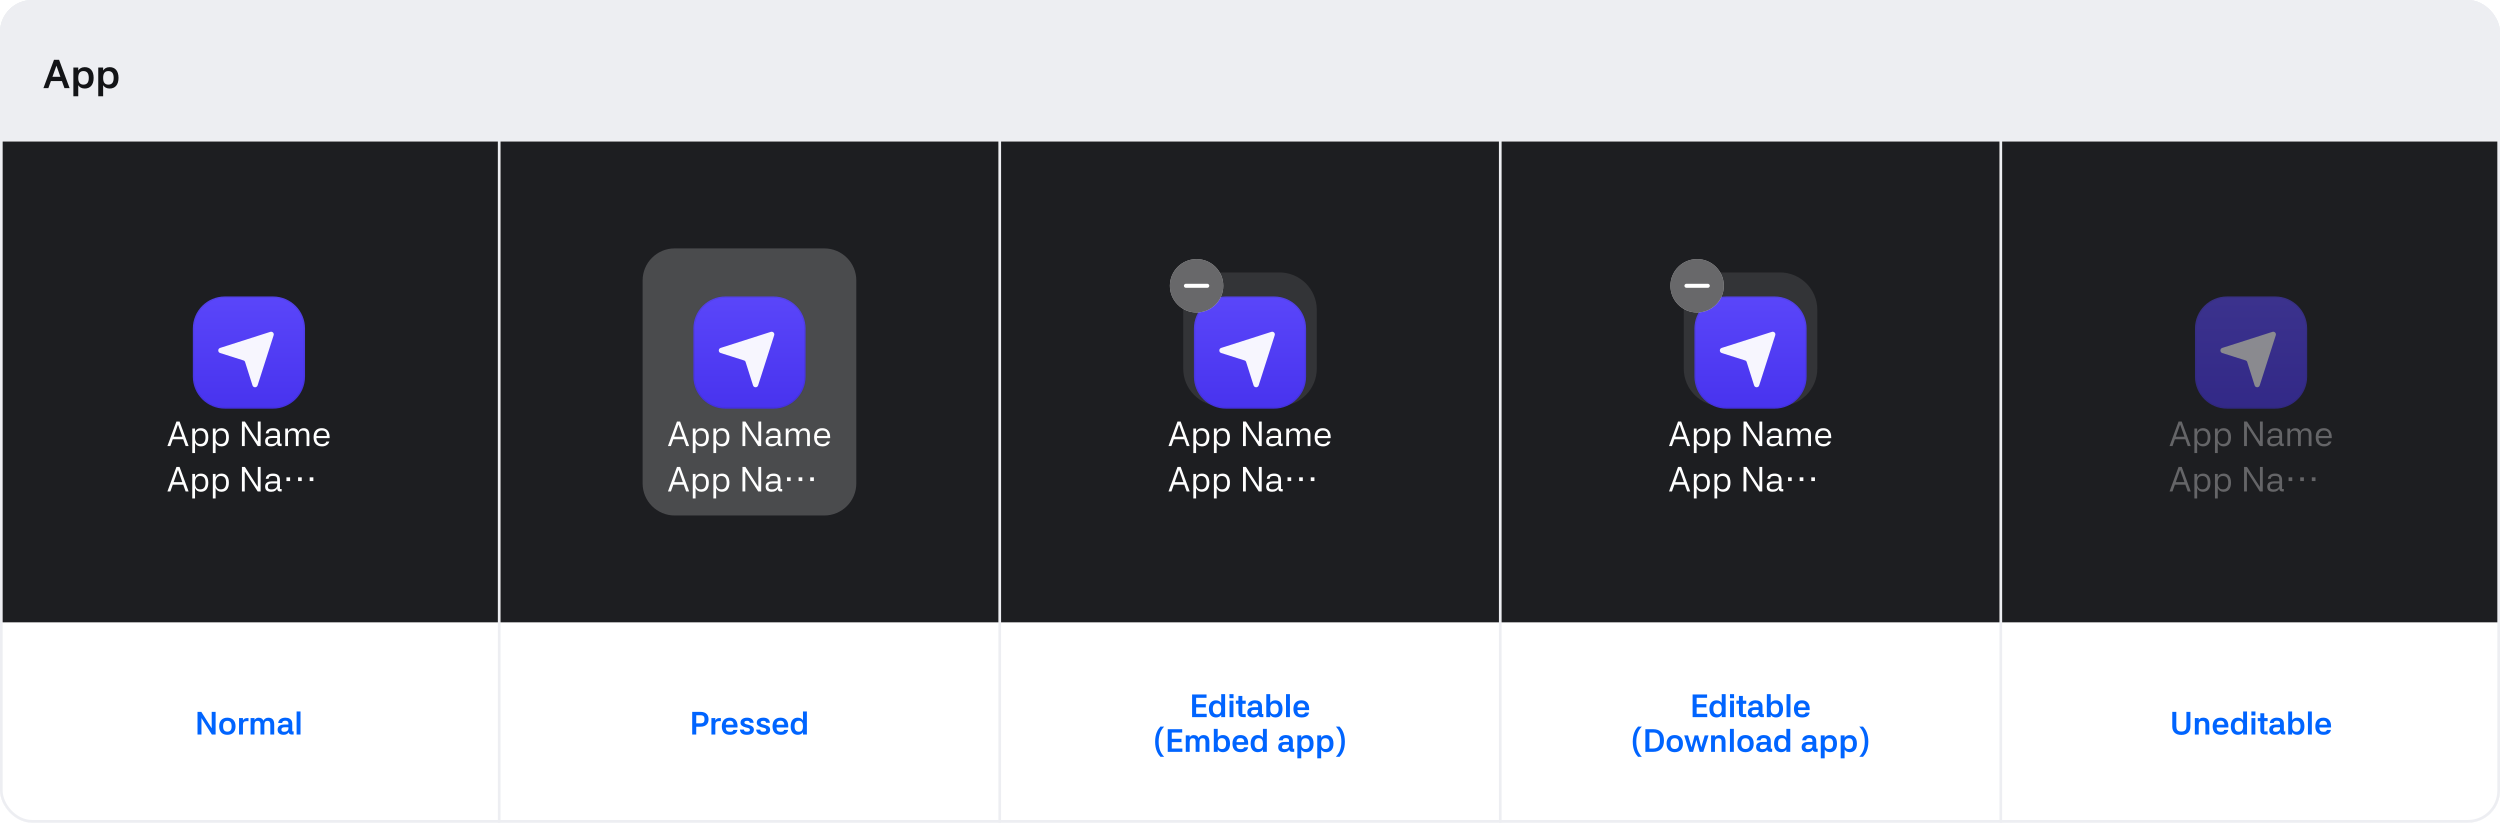
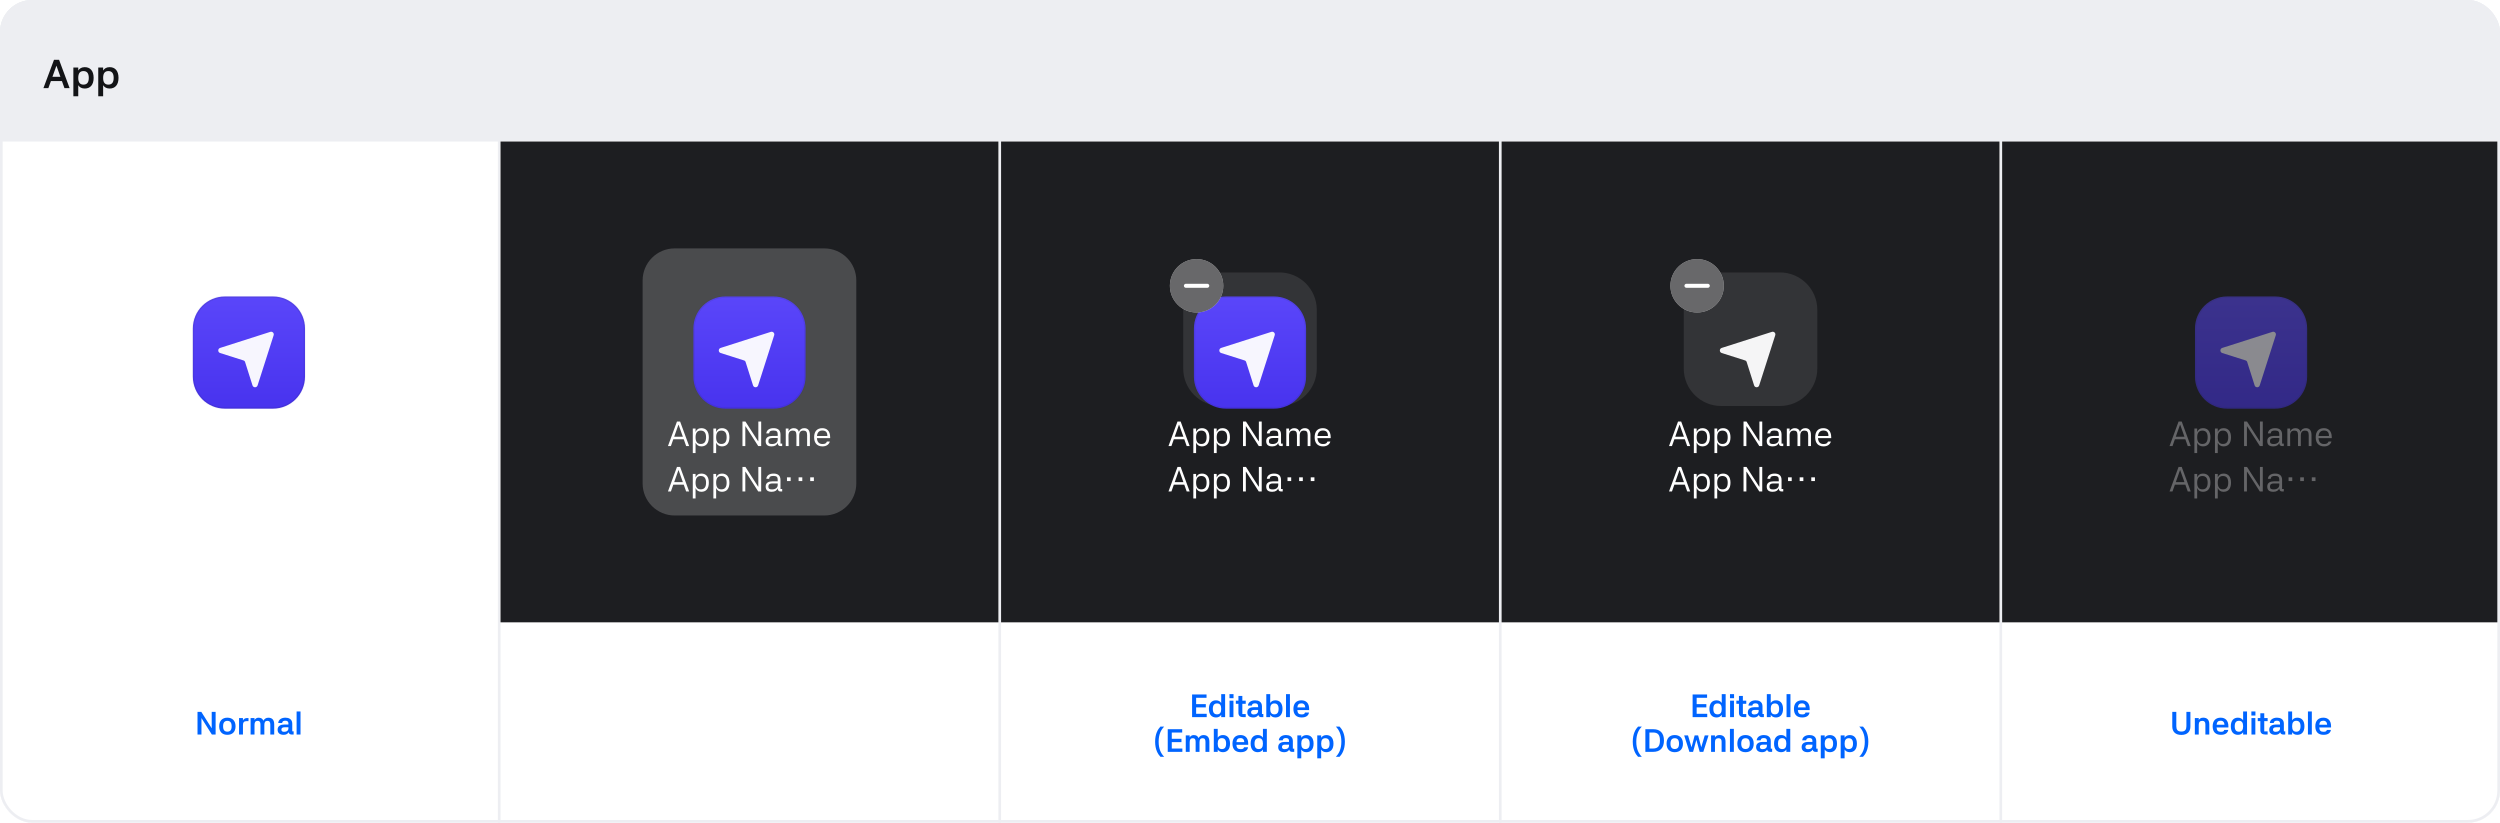
<svg xmlns="http://www.w3.org/2000/svg" width="1872" height="616" viewBox="0 0 1872 616" fill="none">
  <g clip-path="url(#clip0_36525_86773)">
    <rect width="1872" height="616" rx="24" fill="#EDEEF2" />
    <rect width="1872" height="106" fill="#EDEEF2" />
    <path d="M42.32 49.32H42.2L39.26 57.51H45.23L42.32 49.32ZM32.51 66L40.43 44.79H44.24L52.13 66H48.26L46.37 60.69H38.12L36.2 66H32.51ZM58.594 50.58V52.8C59.584 51.24 61.174 50.28 63.484 50.28C67.324 50.28 70.114 52.8 70.114 58.32C70.114 63.63 67.474 66.3 63.484 66.3C61.174 66.3 59.584 65.37 58.594 63.81V72.06H54.934V50.58H58.594ZM62.494 63.36C65.164 63.36 66.484 61.74 66.484 58.32C66.484 54.9 65.164 53.22 62.494 53.22C59.884 53.22 58.594 54.9 58.594 58.32C58.594 61.74 59.884 63.36 62.494 63.36ZM77.227 50.58V52.8C78.217 51.24 79.807 50.28 82.117 50.28C85.957 50.28 88.747 52.8 88.747 58.32C88.747 63.63 86.107 66.3 82.117 66.3C79.807 66.3 78.217 65.37 77.227 63.81V72.06H73.567V50.58H77.227ZM81.127 63.36C83.797 63.36 85.117 61.74 85.117 58.32C85.117 54.9 83.797 53.22 81.127 53.22C78.517 53.22 77.227 54.9 77.227 58.32C77.227 61.74 78.517 63.36 81.127 63.36Z" fill="#131417" />
    <rect width="372.8" height="510" transform="translate(0 106)" fill="white" />
-     <rect width="372.8" height="360" transform="translate(0 106)" fill="#1D1E21" />
    <g filter="url(#filter0_dd_36525_86773)">
      <g clip-path="url(#clip1_36525_86773)">
        <mask id="path-5-inside-1_36525_86773" fill="white">
          <path d="M144.398 236C144.398 222.745 155.144 212 168.398 212H204.398C217.653 212 228.398 222.745 228.398 236V272C228.398 285.255 217.653 296 204.398 296H168.398C155.144 296 144.398 285.255 144.398 272V236Z" />
        </mask>
        <rect width="84" height="84" transform="translate(144.398 212)" fill="url(#paint0_linear_36525_86773)" />
        <g opacity="0.95" filter="url(#filter1_di_36525_86773)">
          <path d="M204.914 238.011C205.409 236.462 203.948 235.001 202.399 235.496L164.821 247.523C162.965 248.117 162.968 250.744 164.825 251.334L182.483 256.945C182.947 257.092 183.311 257.456 183.458 257.92L189.071 275.586C189.661 277.443 192.288 277.446 192.882 275.59L204.914 238.011Z" fill="white" />
        </g>
      </g>
      <path d="M168.398 213H204.398V211H168.398V213ZM227.398 236V272H229.398V236H227.398ZM204.398 295H168.398V297H204.398V295ZM145.398 272V236H143.398V272H145.398ZM168.398 295C155.696 295 145.398 284.703 145.398 272H143.398C143.398 285.807 154.591 297 168.398 297V295ZM227.398 272C227.398 284.703 217.101 295 204.398 295V297C218.206 297 229.398 285.807 229.398 272H227.398ZM204.398 213C217.101 213 227.398 223.297 227.398 236H229.398C229.398 222.193 218.206 211 204.398 211V213ZM168.398 211C154.591 211 143.398 222.193 143.398 236H145.398C145.398 223.297 155.696 213 168.398 213V211Z" fill="#131417" fill-opacity="0.1" mask="url(#path-5-inside-1_36525_86773)" />
    </g>
    <path d="M133.342 318.088H133.186L130.04 327.006H136.514L133.342 318.088ZM125.36 334L132.12 315.618H134.46L141.22 334H138.984L137.19 328.93H129.364L127.57 334H125.36ZM146.038 320.87V323.47C146.792 321.702 148.196 320.61 150.354 320.61C153.994 320.61 155.97 323.028 155.97 327.448C155.97 331.868 153.994 334.26 150.354 334.26C148.196 334.26 146.792 333.168 146.038 331.426V339.252H143.958V320.87H146.038ZM149.912 332.44C152.85 332.44 153.89 330.438 153.89 327.448C153.89 324.458 152.85 322.43 149.912 322.43C147.078 322.43 146.038 324.458 146.038 327.448C146.038 330.438 147.078 332.44 149.912 332.44ZM161.45 320.87V323.47C162.204 321.702 163.608 320.61 165.766 320.61C169.406 320.61 171.382 323.028 171.382 327.448C171.382 331.868 169.406 334.26 165.766 334.26C163.608 334.26 162.204 333.168 161.45 331.426V339.252H159.37V320.87H161.45ZM165.324 332.44C168.262 332.44 169.302 330.438 169.302 327.448C169.302 324.458 168.262 322.43 165.324 322.43C162.49 322.43 161.45 324.458 161.45 327.448C161.45 330.438 162.49 332.44 165.324 332.44ZM195.169 334H192.959L183.469 319.232H183.287V334H181.155V315.618H183.365L192.855 330.386H193.037V315.618H195.169V334ZM209.523 334C208.405 334 207.651 333.376 207.521 331.712C206.897 333.168 205.597 334.26 203.075 334.26C200.059 334.26 198.525 333.064 198.525 330.256C198.525 327.344 200.943 326.434 203.491 326.434H207.547V325.16C207.547 323.21 206.793 322.378 204.323 322.378C202.217 322.378 201.307 322.924 201.099 324.51H198.993C199.305 321.936 201.385 320.61 204.401 320.61C206.871 320.61 209.627 321.442 209.627 325.368V332.18H210.901V334H209.523ZM200.553 330.334C200.553 331.946 201.385 332.492 203.309 332.492C205.883 332.492 207.547 331.166 207.547 329.164V327.994H203.517C201.541 327.994 200.553 328.722 200.553 330.334ZM213.576 320.87H215.656L215.63 323.028C216.488 321.52 217.736 320.61 219.53 320.61C221.584 320.61 222.91 321.546 223.352 323.262H223.456C224.21 321.442 225.614 320.61 227.46 320.61C230.112 320.61 231.646 322.274 231.646 325.758V334H229.566V325.836C229.566 323.21 228.682 322.43 226.706 322.43C224.834 322.43 223.638 323.47 223.638 326.226V334H221.558V325.836C221.558 323.158 220.648 322.43 218.802 322.43C216.826 322.43 215.604 323.47 215.63 326.226L215.682 334H213.576V320.87ZM244.741 326.46C244.741 323.548 243.441 322.378 240.945 322.378C238.449 322.378 237.175 323.964 236.941 326.46H244.741ZM234.809 327.422C234.809 323.028 237.019 320.61 240.945 320.61C243.961 320.61 246.821 322.326 246.821 327.422V328.072H236.915C237.071 330.724 238.293 332.492 241.127 332.492C243.181 332.492 243.961 331.79 244.377 330.646H246.561C245.989 332.778 244.039 334.26 241.127 334.26C236.967 334.26 234.809 331.686 234.809 327.422ZM133.342 352.088H133.186L130.04 361.006H136.514L133.342 352.088ZM125.36 368L132.12 349.618H134.46L141.22 368H138.984L137.19 362.93H129.364L127.57 368H125.36ZM146.038 354.87V357.47C146.792 355.702 148.196 354.61 150.354 354.61C153.994 354.61 155.97 357.028 155.97 361.448C155.97 365.868 153.994 368.26 150.354 368.26C148.196 368.26 146.792 367.168 146.038 365.426V373.252H143.958V354.87H146.038ZM149.912 366.44C152.85 366.44 153.89 364.438 153.89 361.448C153.89 358.458 152.85 356.43 149.912 356.43C147.078 356.43 146.038 358.458 146.038 361.448C146.038 364.438 147.078 366.44 149.912 366.44ZM161.45 354.87V357.47C162.204 355.702 163.608 354.61 165.766 354.61C169.406 354.61 171.382 357.028 171.382 361.448C171.382 365.868 169.406 368.26 165.766 368.26C163.608 368.26 162.204 367.168 161.45 365.426V373.252H159.37V354.87H161.45ZM165.324 366.44C168.262 366.44 169.302 364.438 169.302 361.448C169.302 358.458 168.262 356.43 165.324 356.43C162.49 356.43 161.45 358.458 161.45 361.448C161.45 364.438 162.49 366.44 165.324 366.44ZM195.169 368H192.959L183.469 353.232H183.287V368H181.155V349.618H183.365L192.855 364.386H193.037V349.618H195.169V368ZM209.523 368C208.405 368 207.651 367.376 207.521 365.712C206.897 367.168 205.597 368.26 203.075 368.26C200.059 368.26 198.525 367.064 198.525 364.256C198.525 361.344 200.943 360.434 203.491 360.434H207.547V359.16C207.547 357.21 206.793 356.378 204.323 356.378C202.217 356.378 201.307 356.924 201.099 358.51H198.993C199.305 355.936 201.385 354.61 204.401 354.61C206.871 354.61 209.627 355.442 209.627 359.368V366.18H210.901V368H209.523ZM200.553 364.334C200.553 365.946 201.385 366.492 203.309 366.492C205.883 366.492 207.547 365.166 207.547 363.164V361.994H203.517C201.541 361.994 200.553 362.722 200.553 364.334ZM214.486 357.418H217.242V360.226H214.486V357.418ZM223.196 357.418H225.952V360.226H223.196V357.418ZM231.88 357.418H234.636V360.226H231.88V357.418Z" fill="white" />
    <path d="M161.458 550H158.626L150.922 537.784H150.85V550H147.898V533.032H150.73L158.458 545.248H158.53V533.032H161.458V550ZM170.239 550.24C166.423 550.24 164.119 547.936 164.119 543.856C164.119 539.752 166.447 537.4 170.239 537.4C173.983 537.4 176.383 539.704 176.383 543.856C176.383 547.984 174.007 550.24 170.239 550.24ZM170.239 547.864C172.399 547.864 173.455 546.592 173.455 543.856C173.455 541.12 172.399 539.776 170.239 539.776C168.103 539.776 167.047 541.12 167.047 543.856C167.047 546.592 168.103 547.864 170.239 547.864ZM181.925 550H178.997V537.664H181.925L181.901 539.488C182.597 538.24 183.581 537.664 185.117 537.664H186.077V539.992H184.541C182.789 539.992 181.925 540.88 181.925 542.92V550ZM187.645 537.664H190.573V539.128C191.437 537.88 192.421 537.424 193.621 537.424C195.421 537.424 196.525 538.072 197.197 539.632H197.221C198.109 538.192 199.237 537.424 200.941 537.424C203.101 537.424 205.333 538.384 205.333 542.368V550H202.405V542.512C202.405 540.64 201.757 539.776 200.245 539.776C198.613 539.776 197.941 540.76 197.941 542.872V550H195.037V542.512C195.037 540.64 194.413 539.776 192.949 539.776C191.269 539.776 190.573 540.76 190.573 542.872V550H187.645V537.664ZM218.196 550C217.068 550 216.372 549.328 216.108 548.32C215.436 549.496 214.26 550.24 212.436 550.24C209.7 550.24 207.876 549.04 207.876 546.4C207.876 543.304 210.54 542.536 212.892 542.536H215.964V541.696C215.964 540.328 215.22 539.656 213.636 539.656C212.1 539.656 211.404 540.232 211.26 541.36H208.332C208.5 538.84 210.804 537.4 213.708 537.4C215.916 537.4 218.844 538.24 218.844 541.888V547.624H219.876V550H218.196ZM210.708 546.328C210.708 547.432 211.356 547.984 212.748 547.984C214.788 547.984 215.964 546.952 215.964 545.368V544.6H212.916C211.428 544.6 210.708 545.224 210.708 546.328ZM225.027 550H222.099V532.768H225.027V550Z" fill="#0064FF" />
    <rect width="372.8" height="510" transform="translate(374.801 106)" fill="white" />
    <rect width="372.8" height="360" transform="translate(374.801 106)" fill="#1D1E21" />
    <path d="M481.199 210C481.199 196.745 491.944 186 505.199 186H617.199C630.454 186 641.199 196.745 641.199 210V362C641.199 375.255 630.454 386 617.199 386H505.199C491.944 386 481.199 375.255 481.199 362V210Z" fill="white" fill-opacity="0.2" />
    <g filter="url(#filter2_dd_36525_86773)">
      <g clip-path="url(#clip2_36525_86773)">
        <mask id="path-11-inside-2_36525_86773" fill="white">
          <path d="M519.199 236C519.199 222.745 529.944 212 543.199 212H579.199C592.454 212 603.199 222.745 603.199 236V272C603.199 285.255 592.454 296 579.199 296H543.199C529.944 296 519.199 285.255 519.199 272V236Z" />
        </mask>
        <rect width="84" height="84" transform="translate(519.199 212)" fill="url(#paint1_linear_36525_86773)" />
        <g opacity="0.95" filter="url(#filter3_di_36525_86773)">
          <path d="M579.714 238.011C580.21 236.462 578.749 235.001 577.2 235.496L539.622 247.523C537.766 248.117 537.769 250.744 539.626 251.334L557.284 256.945C557.748 257.092 558.111 257.456 558.259 257.92L563.872 275.586C564.462 277.443 567.089 277.446 567.683 275.59L579.714 238.011Z" fill="white" />
        </g>
      </g>
      <path d="M543.199 213H579.199V211H543.199V213ZM602.199 236V272H604.199V236H602.199ZM579.199 295H543.199V297H579.199V295ZM520.199 272V236H518.199V272H520.199ZM543.199 295C530.497 295 520.199 284.703 520.199 272H518.199C518.199 285.807 529.392 297 543.199 297V295ZM602.199 272C602.199 284.703 591.902 295 579.199 295V297C593.006 297 604.199 285.807 604.199 272H602.199ZM579.199 213C591.902 213 602.199 223.297 602.199 236H604.199C604.199 222.193 593.006 211 579.199 211V213ZM543.199 211C529.392 211 518.199 222.193 518.199 236H520.199C520.199 223.297 530.497 213 543.199 213V211Z" fill="#131417" fill-opacity="0.1" mask="url(#path-11-inside-2_36525_86773)" />
    </g>
    <path d="M508.143 318.088H507.987L504.841 327.006H511.315L508.143 318.088ZM500.161 334L506.921 315.618H509.261L516.021 334H513.785L511.991 328.93H504.165L502.371 334H500.161ZM520.839 320.87V323.47C521.593 321.702 522.997 320.61 525.155 320.61C528.795 320.61 530.771 323.028 530.771 327.448C530.771 331.868 528.795 334.26 525.155 334.26C522.997 334.26 521.593 333.168 520.839 331.426V339.252H518.759V320.87H520.839ZM524.713 332.44C527.651 332.44 528.691 330.438 528.691 327.448C528.691 324.458 527.651 322.43 524.713 322.43C521.879 322.43 520.839 324.458 520.839 327.448C520.839 330.438 521.879 332.44 524.713 332.44ZM536.251 320.87V323.47C537.005 321.702 538.409 320.61 540.567 320.61C544.207 320.61 546.183 323.028 546.183 327.448C546.183 331.868 544.207 334.26 540.567 334.26C538.409 334.26 537.005 333.168 536.251 331.426V339.252H534.171V320.87H536.251ZM540.125 332.44C543.063 332.44 544.103 330.438 544.103 327.448C544.103 324.458 543.063 322.43 540.125 322.43C537.291 322.43 536.251 324.458 536.251 327.448C536.251 330.438 537.291 332.44 540.125 332.44ZM569.97 334H567.76L558.27 319.232H558.088V334H555.956V315.618H558.166L567.656 330.386H567.838V315.618H569.97V334ZM584.324 334C583.206 334 582.452 333.376 582.322 331.712C581.698 333.168 580.398 334.26 577.876 334.26C574.86 334.26 573.326 333.064 573.326 330.256C573.326 327.344 575.744 326.434 578.292 326.434H582.348V325.16C582.348 323.21 581.594 322.378 579.124 322.378C577.018 322.378 576.108 322.924 575.9 324.51H573.794C574.106 321.936 576.186 320.61 579.202 320.61C581.672 320.61 584.428 321.442 584.428 325.368V332.18H585.702V334H584.324ZM575.354 330.334C575.354 331.946 576.186 332.492 578.11 332.492C580.684 332.492 582.348 331.166 582.348 329.164V327.994H578.318C576.342 327.994 575.354 328.722 575.354 330.334ZM588.377 320.87H590.457L590.431 323.028C591.289 321.52 592.537 320.61 594.331 320.61C596.385 320.61 597.711 321.546 598.153 323.262H598.257C599.011 321.442 600.415 320.61 602.261 320.61C604.913 320.61 606.447 322.274 606.447 325.758V334H604.367V325.836C604.367 323.21 603.483 322.43 601.507 322.43C599.635 322.43 598.439 323.47 598.439 326.226V334H596.359V325.836C596.359 323.158 595.449 322.43 593.603 322.43C591.627 322.43 590.405 323.47 590.431 326.226L590.483 334H588.377V320.87ZM619.542 326.46C619.542 323.548 618.242 322.378 615.746 322.378C613.25 322.378 611.976 323.964 611.742 326.46H619.542ZM609.61 327.422C609.61 323.028 611.82 320.61 615.746 320.61C618.762 320.61 621.622 322.326 621.622 327.422V328.072H611.716C611.872 330.724 613.094 332.492 615.928 332.492C617.982 332.492 618.762 331.79 619.178 330.646H621.362C620.79 332.778 618.84 334.26 615.928 334.26C611.768 334.26 609.61 331.686 609.61 327.422ZM508.143 352.088H507.987L504.841 361.006H511.315L508.143 352.088ZM500.161 368L506.921 349.618H509.261L516.021 368H513.785L511.991 362.93H504.165L502.371 368H500.161ZM520.839 354.87V357.47C521.593 355.702 522.997 354.61 525.155 354.61C528.795 354.61 530.771 357.028 530.771 361.448C530.771 365.868 528.795 368.26 525.155 368.26C522.997 368.26 521.593 367.168 520.839 365.426V373.252H518.759V354.87H520.839ZM524.713 366.44C527.651 366.44 528.691 364.438 528.691 361.448C528.691 358.458 527.651 356.43 524.713 356.43C521.879 356.43 520.839 358.458 520.839 361.448C520.839 364.438 521.879 366.44 524.713 366.44ZM536.251 354.87V357.47C537.005 355.702 538.409 354.61 540.567 354.61C544.207 354.61 546.183 357.028 546.183 361.448C546.183 365.868 544.207 368.26 540.567 368.26C538.409 368.26 537.005 367.168 536.251 365.426V373.252H534.171V354.87H536.251ZM540.125 366.44C543.063 366.44 544.103 364.438 544.103 361.448C544.103 358.458 543.063 356.43 540.125 356.43C537.291 356.43 536.251 358.458 536.251 361.448C536.251 364.438 537.291 366.44 540.125 366.44ZM569.97 368H567.76L558.27 353.232H558.088V368H555.956V349.618H558.166L567.656 364.386H567.838V349.618H569.97V368ZM584.324 368C583.206 368 582.452 367.376 582.322 365.712C581.698 367.168 580.398 368.26 577.876 368.26C574.86 368.26 573.326 367.064 573.326 364.256C573.326 361.344 575.744 360.434 578.292 360.434H582.348V359.16C582.348 357.21 581.594 356.378 579.124 356.378C577.018 356.378 576.108 356.924 575.9 358.51H573.794C574.106 355.936 576.186 354.61 579.202 354.61C581.672 354.61 584.428 355.442 584.428 359.368V366.18H585.702V368H584.324ZM575.354 364.334C575.354 365.946 576.186 366.492 578.11 366.492C580.684 366.492 582.348 365.166 582.348 363.164V361.994H578.318C576.342 361.994 575.354 362.722 575.354 364.334ZM589.287 357.418H592.043V360.226H589.287V357.418ZM597.997 357.418H600.753V360.226H597.997V357.418ZM606.681 357.418H609.437V360.226H606.681V357.418Z" fill="white" />
-     <path d="M524.388 533.032C528.852 533.032 530.556 535.504 530.556 538.6C530.556 541.648 528.852 544.168 524.388 544.168H521.34V550H518.316V533.032H524.388ZM524.292 541.648C526.98 541.648 527.532 540.52 527.532 538.6C527.532 536.656 526.98 535.576 524.292 535.576H521.34V541.648H524.292ZM535.632 550H532.704V537.664H535.632L535.608 539.488C536.304 538.24 537.288 537.664 538.824 537.664H539.784V539.992H538.248C536.496 539.992 535.632 540.88 535.632 542.92V550ZM549.346 542.704C549.274 540.808 548.29 539.68 546.49 539.68C544.618 539.68 543.658 540.52 543.442 542.704H549.346ZM540.49 543.856C540.49 539.704 542.698 537.4 546.49 537.4C549.994 537.4 552.274 539.536 552.274 543.808V544.72H543.418C543.586 547.096 544.498 547.96 546.658 547.96C548.362 547.96 548.938 547.48 549.13 546.568H552.154C551.842 548.728 550.09 550.24 546.658 550.24C542.626 550.24 540.49 547.984 540.49 543.856ZM561.452 541.24C561.26 540.088 560.684 539.752 559.436 539.752C558.188 539.752 557.396 540.16 557.396 540.976C557.396 541.672 557.876 542.104 559.052 542.392L560.78 542.848C563.228 543.472 564.5 544.576 564.5 546.424C564.5 548.776 562.628 550.24 559.244 550.24C556.052 550.24 554.228 548.848 554.036 546.328H557.06C557.204 547.456 557.756 547.888 559.196 547.888C561.02 547.888 561.524 547.384 561.524 546.544C561.524 545.8 561.092 545.344 559.94 545.056L558.212 544.624C555.788 544 554.492 542.848 554.492 541.096C554.492 538.864 556.364 537.4 559.436 537.4C562.388 537.4 564.212 538.816 564.284 541.24H561.452ZM573.639 541.24C573.447 540.088 572.871 539.752 571.623 539.752C570.375 539.752 569.583 540.16 569.583 540.976C569.583 541.672 570.063 542.104 571.239 542.392L572.967 542.848C575.415 543.472 576.687 544.576 576.687 546.424C576.687 548.776 574.815 550.24 571.431 550.24C568.239 550.24 566.415 548.848 566.223 546.328H569.247C569.391 547.456 569.943 547.888 571.383 547.888C573.207 547.888 573.711 547.384 573.711 546.544C573.711 545.8 573.279 545.344 572.127 545.056L570.399 544.624C567.975 544 566.679 542.848 566.679 541.096C566.679 538.864 568.551 537.4 571.623 537.4C574.575 537.4 576.399 538.816 576.471 541.24H573.639ZM587.315 542.704C587.243 540.808 586.259 539.68 584.459 539.68C582.587 539.68 581.627 540.52 581.411 542.704H587.315ZM578.459 543.856C578.459 539.704 580.667 537.4 584.459 537.4C587.963 537.4 590.243 539.536 590.243 543.808V544.72H581.387C581.555 547.096 582.467 547.96 584.627 547.96C586.331 547.96 586.907 547.48 587.099 546.568H590.123C589.811 548.728 588.059 550.24 584.627 550.24C580.595 550.24 578.459 547.984 578.459 543.856ZM601.269 532.768H604.197V550H601.269V548.248C600.477 549.496 599.205 550.24 597.357 550.24C594.165 550.24 592.053 548.08 592.053 543.832C592.053 539.32 594.381 537.4 597.357 537.4C599.205 537.4 600.477 538.144 601.269 539.392V532.768ZM598.173 547.912C600.261 547.912 601.269 546.592 601.269 543.832C601.269 541.048 600.261 539.728 598.173 539.728C596.037 539.728 594.981 541.048 594.981 543.832C594.981 546.592 596.037 547.912 598.173 547.912Z" fill="#0064FF" />
    <rect width="372.8" height="510" transform="translate(749.602 106)" fill="white" />
    <rect width="372.8" height="360" transform="translate(749.602 106)" fill="#1D1E21" />
    <path d="M886 232C886 216.536 898.536 204 914 204H958C973.464 204 986 216.536 986 232V276C986 291.464 973.464 304 958 304H914C898.536 304 886 291.464 886 276V232Z" fill="white" fill-opacity="0.1" />
    <g filter="url(#filter4_dd_36525_86773)">
      <g clip-path="url(#clip3_36525_86773)">
        <mask id="path-18-inside-3_36525_86773" fill="white">
          <path d="M894 236C894 222.745 904.745 212 918 212H954C967.255 212 978 222.745 978 236V272C978 285.255 967.255 296 954 296H918C904.745 296 894 285.255 894 272V236Z" />
        </mask>
        <rect width="84" height="84" transform="translate(894 212)" fill="url(#paint2_linear_36525_86773)" />
        <g opacity="0.95" filter="url(#filter5_di_36525_86773)">
          <path d="M954.515 238.011C955.011 236.462 953.55 235.001 952.001 235.496L914.422 247.523C912.567 248.117 912.569 250.744 914.426 251.334L932.084 256.945C932.548 257.092 932.912 257.456 933.06 257.92L938.673 275.586C939.263 277.443 941.89 277.446 942.484 275.59L954.515 238.011Z" fill="white" />
        </g>
      </g>
      <path d="M918 213H954V211H918V213ZM977 236V272H979V236H977ZM954 295H918V297H954V295ZM895 272V236H893V272H895ZM918 295C905.297 295 895 284.703 895 272H893C893 285.807 904.193 297 918 297V295ZM977 272C977 284.703 966.703 295 954 295V297C967.807 297 979 285.807 979 272H977ZM954 213C966.703 213 977 223.297 977 236H979C979 222.193 967.807 211 954 211V213ZM918 211C904.193 211 893 222.193 893 236H895C895 223.297 905.297 213 918 213V211Z" fill="#131417" fill-opacity="0.1" mask="url(#path-18-inside-3_36525_86773)" />
    </g>
    <circle cx="896" cy="214" r="20" fill="white" />
    <circle cx="896" cy="214" r="20" fill="#131417" fill-opacity="0.64" />
    <path d="M904 214H888" stroke="white" stroke-width="3" stroke-linecap="round" />
    <path d="M882.944 318.088H882.788L879.642 327.006H886.116L882.944 318.088ZM874.962 334L881.722 315.618H884.062L890.822 334H888.586L886.792 328.93H878.966L877.172 334H874.962ZM895.639 320.87V323.47C896.393 321.702 897.797 320.61 899.955 320.61C903.595 320.61 905.571 323.028 905.571 327.448C905.571 331.868 903.595 334.26 899.955 334.26C897.797 334.26 896.393 333.168 895.639 331.426V339.252H893.559V320.87H895.639ZM899.513 332.44C902.451 332.44 903.491 330.438 903.491 327.448C903.491 324.458 902.451 322.43 899.513 322.43C896.679 322.43 895.639 324.458 895.639 327.448C895.639 330.438 896.679 332.44 899.513 332.44ZM911.051 320.87V323.47C911.805 321.702 913.209 320.61 915.367 320.61C919.007 320.61 920.983 323.028 920.983 327.448C920.983 331.868 919.007 334.26 915.367 334.26C913.209 334.26 911.805 333.168 911.051 331.426V339.252H908.971V320.87H911.051ZM914.925 332.44C917.863 332.44 918.903 330.438 918.903 327.448C918.903 324.458 917.863 322.43 914.925 322.43C912.091 322.43 911.051 324.458 911.051 327.448C911.051 330.438 912.091 332.44 914.925 332.44ZM944.771 334H942.561L933.071 319.232H932.889V334H930.757V315.618H932.967L942.457 330.386H942.639V315.618H944.771V334ZM959.125 334C958.007 334 957.253 333.376 957.123 331.712C956.499 333.168 955.199 334.26 952.677 334.26C949.661 334.26 948.127 333.064 948.127 330.256C948.127 327.344 950.545 326.434 953.093 326.434H957.149V325.16C957.149 323.21 956.395 322.378 953.925 322.378C951.819 322.378 950.909 322.924 950.701 324.51H948.595C948.907 321.936 950.987 320.61 954.003 320.61C956.473 320.61 959.229 321.442 959.229 325.368V332.18H960.503V334H959.125ZM950.155 330.334C950.155 331.946 950.987 332.492 952.911 332.492C955.485 332.492 957.149 331.166 957.149 329.164V327.994H953.119C951.143 327.994 950.155 328.722 950.155 330.334ZM963.177 320.87H965.257L965.231 323.028C966.089 321.52 967.337 320.61 969.131 320.61C971.185 320.61 972.511 321.546 972.953 323.262H973.057C973.811 321.442 975.215 320.61 977.061 320.61C979.713 320.61 981.247 322.274 981.247 325.758V334H979.167V325.836C979.167 323.21 978.283 322.43 976.307 322.43C974.435 322.43 973.239 323.47 973.239 326.226V334H971.159V325.836C971.159 323.158 970.249 322.43 968.403 322.43C966.427 322.43 965.205 323.47 965.231 326.226L965.283 334H963.177V320.87ZM994.342 326.46C994.342 323.548 993.042 322.378 990.546 322.378C988.05 322.378 986.776 323.964 986.542 326.46H994.342ZM984.41 327.422C984.41 323.028 986.62 320.61 990.546 320.61C993.562 320.61 996.422 322.326 996.422 327.422V328.072H986.516C986.672 330.724 987.894 332.492 990.728 332.492C992.782 332.492 993.562 331.79 993.978 330.646H996.162C995.59 332.778 993.64 334.26 990.728 334.26C986.568 334.26 984.41 331.686 984.41 327.422ZM882.944 352.088H882.788L879.642 361.006H886.116L882.944 352.088ZM874.962 368L881.722 349.618H884.062L890.822 368H888.586L886.792 362.93H878.966L877.172 368H874.962ZM895.639 354.87V357.47C896.393 355.702 897.797 354.61 899.955 354.61C903.595 354.61 905.571 357.028 905.571 361.448C905.571 365.868 903.595 368.26 899.955 368.26C897.797 368.26 896.393 367.168 895.639 365.426V373.252H893.559V354.87H895.639ZM899.513 366.44C902.451 366.44 903.491 364.438 903.491 361.448C903.491 358.458 902.451 356.43 899.513 356.43C896.679 356.43 895.639 358.458 895.639 361.448C895.639 364.438 896.679 366.44 899.513 366.44ZM911.051 354.87V357.47C911.805 355.702 913.209 354.61 915.367 354.61C919.007 354.61 920.983 357.028 920.983 361.448C920.983 365.868 919.007 368.26 915.367 368.26C913.209 368.26 911.805 367.168 911.051 365.426V373.252H908.971V354.87H911.051ZM914.925 366.44C917.863 366.44 918.903 364.438 918.903 361.448C918.903 358.458 917.863 356.43 914.925 356.43C912.091 356.43 911.051 358.458 911.051 361.448C911.051 364.438 912.091 366.44 914.925 366.44ZM944.771 368H942.561L933.071 353.232H932.889V368H930.757V349.618H932.967L942.457 364.386H942.639V349.618H944.771V368ZM959.125 368C958.007 368 957.253 367.376 957.123 365.712C956.499 367.168 955.199 368.26 952.677 368.26C949.661 368.26 948.127 367.064 948.127 364.256C948.127 361.344 950.545 360.434 953.093 360.434H957.149V359.16C957.149 357.21 956.395 356.378 953.925 356.378C951.819 356.378 950.909 356.924 950.701 358.51H948.595C948.907 355.936 950.987 354.61 954.003 354.61C956.473 354.61 959.229 355.442 959.229 359.368V366.18H960.503V368H959.125ZM950.155 364.334C950.155 365.946 950.987 366.492 952.911 366.492C955.485 366.492 957.149 365.166 957.149 363.164V361.994H953.119C951.143 361.994 950.155 362.722 950.155 364.334ZM964.087 357.418H966.843V360.226H964.087V357.418ZM972.797 357.418H975.553V360.226H972.797V357.418ZM981.481 357.418H984.237V360.226H981.481V357.418Z" fill="white" />
    <path d="M892.637 520.032H903.461V522.504H895.661V527.232H902.909V529.704H895.661V534.504H903.581V537H892.637V520.032ZM914.441 519.768H917.369V537H914.441V535.248C913.649 536.496 912.377 537.24 910.529 537.24C907.337 537.24 905.225 535.08 905.225 530.832C905.225 526.32 907.553 524.4 910.529 524.4C912.377 524.4 913.649 525.144 914.441 526.392V519.768ZM911.345 534.912C913.433 534.912 914.441 533.592 914.441 530.832C914.441 528.048 913.433 526.728 911.345 526.728C909.209 526.728 908.153 528.048 908.153 530.832C908.153 533.592 909.209 534.912 911.345 534.912ZM923.592 524.664V537H920.688V524.664H923.592ZM920.616 519.768H923.664V522.792H920.616V519.768ZM932.806 526.992H930.262V534.672H932.806V537H930.886C928.798 537 927.334 536.04 927.334 533.808V526.992H925.39V524.664H927.334V521.112H930.262V524.664H932.806V526.992ZM944.302 537C943.174 537 942.478 536.328 942.214 535.32C941.542 536.496 940.366 537.24 938.542 537.24C935.806 537.24 933.982 536.04 933.982 533.4C933.982 530.304 936.646 529.536 938.998 529.536H942.07V528.696C942.07 527.328 941.326 526.656 939.742 526.656C938.206 526.656 937.51 527.232 937.366 528.36H934.438C934.606 525.84 936.91 524.4 939.814 524.4C942.022 524.4 944.95 525.24 944.95 528.888V534.624H945.982V537H944.302ZM936.814 533.328C936.814 534.432 937.462 534.984 938.854 534.984C940.894 534.984 942.07 533.952 942.07 532.368V531.6H939.022C937.534 531.6 936.814 532.224 936.814 533.328ZM951.132 519.768V526.392C951.924 525.144 953.196 524.4 955.044 524.4C958.02 524.4 960.348 526.32 960.348 530.832C960.348 535.08 958.236 537.24 955.044 537.24C953.196 537.24 951.924 536.496 951.132 535.248V537H948.204V519.768H951.132ZM954.228 534.912C956.364 534.912 957.42 533.592 957.42 530.832C957.42 528.048 956.364 526.728 954.228 526.728C952.14 526.728 951.132 528.048 951.132 530.832C951.132 533.592 952.14 534.912 954.228 534.912ZM965.898 537H962.97V519.768H965.898V537ZM977.362 529.704C977.29 527.808 976.306 526.68 974.506 526.68C972.634 526.68 971.674 527.52 971.458 529.704H977.362ZM968.506 530.856C968.506 526.704 970.714 524.4 974.506 524.4C978.01 524.4 980.29 526.536 980.29 530.808V531.72H971.434C971.602 534.096 972.514 534.96 974.674 534.96C976.378 534.96 976.954 534.48 977.146 533.568H980.17C979.858 535.728 978.106 537.24 974.674 537.24C970.642 537.24 968.506 534.984 968.506 530.856ZM864.956 555.368C864.956 549.416 867.092 546.008 868.916 544.088H871.724C869.372 546.536 867.596 549.824 867.596 555.368C867.596 560.912 869.372 564.224 871.724 566.672H868.916C867.092 564.752 864.956 561.32 864.956 555.368ZM874.402 546.032H885.226V548.504H877.426V553.232H884.674V555.704H877.426V560.504H885.346V563H874.402V546.032ZM887.899 550.664H890.827V552.128C891.691 550.88 892.675 550.424 893.875 550.424C895.675 550.424 896.779 551.072 897.451 552.632H897.475C898.363 551.192 899.491 550.424 901.195 550.424C903.355 550.424 905.587 551.384 905.587 555.368V563H902.659V555.512C902.659 553.64 902.011 552.776 900.499 552.776C898.867 552.776 898.195 553.76 898.195 555.872V563H895.291V555.512C895.291 553.64 894.667 552.776 893.203 552.776C891.523 552.776 890.827 553.76 890.827 555.872V563H887.899V550.664ZM911.827 545.768V552.392C912.619 551.144 913.891 550.4 915.739 550.4C918.715 550.4 921.043 552.32 921.043 556.832C921.043 561.08 918.931 563.24 915.739 563.24C913.891 563.24 912.619 562.496 911.827 561.248V563H908.899V545.768H911.827ZM914.923 560.912C917.059 560.912 918.115 559.592 918.115 556.832C918.115 554.048 917.059 552.728 914.923 552.728C912.835 552.728 911.827 554.048 911.827 556.832C911.827 559.592 912.835 560.912 914.923 560.912ZM931.729 555.704C931.657 553.808 930.673 552.68 928.873 552.68C927.001 552.68 926.041 553.52 925.825 555.704H931.729ZM922.873 556.856C922.873 552.704 925.081 550.4 928.873 550.4C932.377 550.4 934.657 552.536 934.657 556.808V557.72H925.801C925.969 560.096 926.881 560.96 929.041 560.96C930.745 560.96 931.321 560.48 931.513 559.568H934.537C934.225 561.728 932.473 563.24 929.041 563.24C925.009 563.24 922.873 560.984 922.873 556.856ZM945.683 545.768H948.611V563H945.683V561.248C944.891 562.496 943.619 563.24 941.771 563.24C938.579 563.24 936.467 561.08 936.467 556.832C936.467 552.32 938.795 550.4 941.771 550.4C943.619 550.4 944.891 551.144 945.683 552.392V545.768ZM942.587 560.912C944.675 560.912 945.683 559.592 945.683 556.832C945.683 554.048 944.675 552.728 942.587 552.728C940.451 552.728 939.395 554.048 939.395 556.832C939.395 559.592 940.451 560.912 942.587 560.912ZM967.435 563C966.307 563 965.611 562.328 965.347 561.32C964.675 562.496 963.499 563.24 961.675 563.24C958.939 563.24 957.115 562.04 957.115 559.4C957.115 556.304 959.779 555.536 962.131 555.536H965.203V554.696C965.203 553.328 964.459 552.656 962.875 552.656C961.339 552.656 960.643 553.232 960.499 554.36H957.571C957.739 551.84 960.043 550.4 962.947 550.4C965.155 550.4 968.083 551.24 968.083 554.888V560.624H969.115V563H967.435ZM959.947 559.328C959.947 560.432 960.595 560.984 961.987 560.984C964.027 560.984 965.203 559.952 965.203 558.368V557.6H962.155C960.667 557.6 959.947 558.224 959.947 559.328ZM974.385 550.664V552.44C975.177 551.192 976.449 550.424 978.297 550.424C981.369 550.424 983.601 552.44 983.601 556.856C983.601 561.104 981.489 563.24 978.297 563.24C976.449 563.24 975.177 562.496 974.385 561.248V567.848H971.457V550.664H974.385ZM977.505 560.888C979.641 560.888 980.697 559.592 980.697 556.856C980.697 554.12 979.641 552.776 977.505 552.776C975.417 552.776 974.385 554.12 974.385 556.856C974.385 559.592 975.417 560.888 977.505 560.888ZM989.291 550.664V552.44C990.083 551.192 991.355 550.424 993.203 550.424C996.275 550.424 998.507 552.44 998.507 556.856C998.507 561.104 996.395 563.24 993.203 563.24C991.355 563.24 990.083 562.496 989.291 561.248V567.848H986.363V550.664H989.291ZM992.411 560.888C994.547 560.888 995.603 559.592 995.603 556.856C995.603 554.12 994.547 552.776 992.411 552.776C990.323 552.776 989.291 554.12 989.291 556.856C989.291 559.592 990.323 560.888 992.411 560.888ZM1007.05 555.368C1007.05 561.32 1004.92 564.752 1003.09 566.672H1000.29C1002.64 564.224 1004.41 560.912 1004.41 555.368C1004.41 549.824 1002.64 546.536 1000.29 544.088H1003.09C1004.92 546.008 1007.05 549.416 1007.05 555.368Z" fill="#0064FF" />
    <rect width="372.8" height="510" transform="translate(1124.4 106)" fill="white" />
    <rect width="372.8" height="360" transform="translate(1124.4 106)" fill="#1D1E21" />
    <path d="M1260.8 232C1260.8 216.536 1273.33 204 1288.8 204H1332.8C1348.26 204 1360.8 216.536 1360.8 232V276C1360.8 291.464 1348.26 304 1332.8 304H1288.8C1273.33 304 1260.8 291.464 1260.8 276V232Z" fill="white" fill-opacity="0.1" />
    <g filter="url(#filter6_dd_36525_86773)">
      <g clip-path="url(#clip4_36525_86773)">
        <mask id="path-27-inside-4_36525_86773" fill="white">
-           <path d="M1268.8 236C1268.8 222.745 1279.54 212 1292.8 212H1328.8C1342.05 212 1352.8 222.745 1352.8 236V272C1352.8 285.255 1342.05 296 1328.8 296H1292.8C1279.54 296 1268.8 285.255 1268.8 272V236Z" />
-         </mask>
-         <rect width="84" height="84" transform="translate(1268.8 212)" fill="url(#paint3_linear_36525_86773)" />
+           </mask>
        <g opacity="0.95" filter="url(#filter7_di_36525_86773)">
          <path d="M1329.31 238.011C1329.81 236.462 1328.35 235.001 1326.8 235.496L1289.22 247.523C1287.36 248.117 1287.37 250.744 1289.22 251.334L1306.88 256.945C1307.35 257.092 1307.71 257.456 1307.86 257.92L1313.47 275.586C1314.06 277.443 1316.69 277.446 1317.28 275.59L1329.31 238.011Z" fill="white" />
        </g>
      </g>
      <path d="M1292.8 213H1328.8V211H1292.8V213ZM1351.8 236V272H1353.8V236H1351.8ZM1328.8 295H1292.8V297H1328.8V295ZM1269.8 272V236H1267.8V272H1269.8ZM1292.8 295C1280.09 295 1269.8 284.703 1269.8 272H1267.8C1267.8 285.807 1278.99 297 1292.8 297V295ZM1351.8 272C1351.8 284.703 1341.5 295 1328.8 295V297C1342.6 297 1353.8 285.807 1353.8 272H1351.8ZM1328.8 213C1341.5 213 1351.8 223.297 1351.8 236H1353.8C1353.8 222.193 1342.6 211 1328.8 211V213ZM1292.8 211C1278.99 211 1267.8 222.193 1267.8 236H1269.8C1269.8 223.297 1280.09 213 1292.8 213V211Z" fill="#131417" fill-opacity="0.1" mask="url(#path-27-inside-4_36525_86773)" />
    </g>
    <circle cx="1270.8" cy="214" r="20" fill="white" />
    <circle cx="1270.8" cy="214" r="20" fill="#131417" fill-opacity="0.64" />
    <path d="M1278.8 214H1262.8" stroke="white" stroke-width="3" stroke-linecap="round" />
    <path d="M1257.74 318.088H1257.58L1254.44 327.006H1260.91L1257.74 318.088ZM1249.76 334L1256.52 315.618H1258.86L1265.62 334H1263.38L1261.59 328.93H1253.76L1251.97 334H1249.76ZM1270.44 320.87V323.47C1271.19 321.702 1272.59 320.61 1274.75 320.61C1278.39 320.61 1280.37 323.028 1280.37 327.448C1280.37 331.868 1278.39 334.26 1274.75 334.26C1272.59 334.26 1271.19 333.168 1270.44 331.426V339.252H1268.36V320.87H1270.44ZM1274.31 332.44C1277.25 332.44 1278.29 330.438 1278.29 327.448C1278.29 324.458 1277.25 322.43 1274.31 322.43C1271.48 322.43 1270.44 324.458 1270.44 327.448C1270.44 330.438 1271.48 332.44 1274.31 332.44ZM1285.85 320.87V323.47C1286.6 321.702 1288.01 320.61 1290.16 320.61C1293.8 320.61 1295.78 323.028 1295.78 327.448C1295.78 331.868 1293.8 334.26 1290.16 334.26C1288.01 334.26 1286.6 333.168 1285.85 331.426V339.252H1283.77V320.87H1285.85ZM1289.72 332.44C1292.66 332.44 1293.7 330.438 1293.7 327.448C1293.7 324.458 1292.66 322.43 1289.72 322.43C1286.89 322.43 1285.85 324.458 1285.85 327.448C1285.85 330.438 1286.89 332.44 1289.72 332.44ZM1319.57 334H1317.36L1307.87 319.232H1307.69V334H1305.55V315.618H1307.76L1317.25 330.386H1317.44V315.618H1319.57V334ZM1333.92 334C1332.8 334 1332.05 333.376 1331.92 331.712C1331.3 333.168 1330 334.26 1327.47 334.26C1324.46 334.26 1322.92 333.064 1322.92 330.256C1322.92 327.344 1325.34 326.434 1327.89 326.434H1331.95V325.16C1331.95 323.21 1331.19 322.378 1328.72 322.378C1326.62 322.378 1325.71 322.924 1325.5 324.51H1323.39C1323.7 321.936 1325.78 320.61 1328.8 320.61C1331.27 320.61 1334.03 321.442 1334.03 325.368V332.18H1335.3V334H1333.92ZM1324.95 330.334C1324.95 331.946 1325.78 332.492 1327.71 332.492C1330.28 332.492 1331.95 331.166 1331.95 329.164V327.994H1327.92C1325.94 327.994 1324.95 328.722 1324.95 330.334ZM1337.97 320.87H1340.05L1340.03 323.028C1340.89 321.52 1342.13 320.61 1343.93 320.61C1345.98 320.61 1347.31 321.546 1347.75 323.262H1347.85C1348.61 321.442 1350.01 320.61 1351.86 320.61C1354.51 320.61 1356.04 322.274 1356.04 325.758V334H1353.96V325.836C1353.96 323.21 1353.08 322.43 1351.1 322.43C1349.23 322.43 1348.04 323.47 1348.04 326.226V334H1345.96V325.836C1345.96 323.158 1345.05 322.43 1343.2 322.43C1341.22 322.43 1340 323.47 1340.03 326.226L1340.08 334H1337.97V320.87ZM1369.14 326.46C1369.14 323.548 1367.84 322.378 1365.34 322.378C1362.85 322.378 1361.57 323.964 1361.34 326.46H1369.14ZM1359.21 327.422C1359.21 323.028 1361.42 320.61 1365.34 320.61C1368.36 320.61 1371.22 322.326 1371.22 327.422V328.072H1361.31C1361.47 330.724 1362.69 332.492 1365.53 332.492C1367.58 332.492 1368.36 331.79 1368.78 330.646H1370.96C1370.39 332.778 1368.44 334.26 1365.53 334.26C1361.37 334.26 1359.21 331.686 1359.21 327.422ZM1257.74 352.088H1257.58L1254.44 361.006H1260.91L1257.74 352.088ZM1249.76 368L1256.52 349.618H1258.86L1265.62 368H1263.38L1261.59 362.93H1253.76L1251.97 368H1249.76ZM1270.44 354.87V357.47C1271.19 355.702 1272.59 354.61 1274.75 354.61C1278.39 354.61 1280.37 357.028 1280.37 361.448C1280.37 365.868 1278.39 368.26 1274.75 368.26C1272.59 368.26 1271.19 367.168 1270.44 365.426V373.252H1268.36V354.87H1270.44ZM1274.31 366.44C1277.25 366.44 1278.29 364.438 1278.29 361.448C1278.29 358.458 1277.25 356.43 1274.31 356.43C1271.48 356.43 1270.44 358.458 1270.44 361.448C1270.44 364.438 1271.48 366.44 1274.31 366.44ZM1285.85 354.87V357.47C1286.6 355.702 1288.01 354.61 1290.16 354.61C1293.8 354.61 1295.78 357.028 1295.78 361.448C1295.78 365.868 1293.8 368.26 1290.16 368.26C1288.01 368.26 1286.6 367.168 1285.85 365.426V373.252H1283.77V354.87H1285.85ZM1289.72 366.44C1292.66 366.44 1293.7 364.438 1293.7 361.448C1293.7 358.458 1292.66 356.43 1289.72 356.43C1286.89 356.43 1285.85 358.458 1285.85 361.448C1285.85 364.438 1286.89 366.44 1289.72 366.44ZM1319.57 368H1317.36L1307.87 353.232H1307.69V368H1305.55V349.618H1307.76L1317.25 364.386H1317.44V349.618H1319.57V368ZM1333.92 368C1332.8 368 1332.05 367.376 1331.92 365.712C1331.3 367.168 1330 368.26 1327.47 368.26C1324.46 368.26 1322.92 367.064 1322.92 364.256C1322.92 361.344 1325.34 360.434 1327.89 360.434H1331.95V359.16C1331.95 357.21 1331.19 356.378 1328.72 356.378C1326.62 356.378 1325.71 356.924 1325.5 358.51H1323.39C1323.7 355.936 1325.78 354.61 1328.8 354.61C1331.27 354.61 1334.03 355.442 1334.03 359.368V366.18H1335.3V368H1333.92ZM1324.95 364.334C1324.95 365.946 1325.78 366.492 1327.71 366.492C1330.28 366.492 1331.95 365.166 1331.95 363.164V361.994H1327.92C1325.94 361.994 1324.95 362.722 1324.95 364.334ZM1338.88 357.418H1341.64V360.226H1338.88V357.418ZM1347.59 357.418H1350.35V360.226H1347.59V357.418ZM1356.28 357.418H1359.03V360.226H1356.28V357.418Z" fill="white" />
    <path d="M1267.43 520.032H1278.26V522.504H1270.46V527.232H1277.71V529.704H1270.46V534.504H1278.38V537H1267.43V520.032ZM1289.24 519.768H1292.17V537H1289.24V535.248C1288.45 536.496 1287.17 537.24 1285.33 537.24C1282.13 537.24 1280.02 535.08 1280.02 530.832C1280.02 526.32 1282.35 524.4 1285.33 524.4C1287.17 524.4 1288.45 525.144 1289.24 526.392V519.768ZM1286.14 534.912C1288.23 534.912 1289.24 533.592 1289.24 530.832C1289.24 528.048 1288.23 526.728 1286.14 526.728C1284.01 526.728 1282.95 528.048 1282.95 530.832C1282.95 533.592 1284.01 534.912 1286.14 534.912ZM1298.39 524.664V537H1295.48V524.664H1298.39ZM1295.41 519.768H1298.46V522.792H1295.41V519.768ZM1307.6 526.992H1305.06V534.672H1307.6V537H1305.68C1303.6 537 1302.13 536.04 1302.13 533.808V526.992H1300.19V524.664H1302.13V521.112H1305.06V524.664H1307.6V526.992ZM1319.1 537C1317.97 537 1317.27 536.328 1317.01 535.32C1316.34 536.496 1315.16 537.24 1313.34 537.24C1310.6 537.24 1308.78 536.04 1308.78 533.4C1308.78 530.304 1311.44 529.536 1313.79 529.536H1316.87V528.696C1316.87 527.328 1316.12 526.656 1314.54 526.656C1313 526.656 1312.31 527.232 1312.16 528.36H1309.23C1309.4 525.84 1311.71 524.4 1314.61 524.4C1316.82 524.4 1319.75 525.24 1319.75 528.888V534.624H1320.78V537H1319.1ZM1311.61 533.328C1311.61 534.432 1312.26 534.984 1313.65 534.984C1315.69 534.984 1316.87 533.952 1316.87 532.368V531.6H1313.82C1312.33 531.6 1311.61 532.224 1311.61 533.328ZM1325.93 519.768V526.392C1326.72 525.144 1327.99 524.4 1329.84 524.4C1332.82 524.4 1335.14 526.32 1335.14 530.832C1335.14 535.08 1333.03 537.24 1329.84 537.24C1327.99 537.24 1326.72 536.496 1325.93 535.248V537H1323V519.768H1325.93ZM1329.02 534.912C1331.16 534.912 1332.22 533.592 1332.22 530.832C1332.22 528.048 1331.16 526.728 1329.02 526.728C1326.94 526.728 1325.93 528.048 1325.93 530.832C1325.93 533.592 1326.94 534.912 1329.02 534.912ZM1340.69 537H1337.77V519.768H1340.69V537ZM1352.16 529.704C1352.09 527.808 1351.1 526.68 1349.3 526.68C1347.43 526.68 1346.47 527.52 1346.25 529.704H1352.16ZM1343.3 530.856C1343.3 526.704 1345.51 524.4 1349.3 524.4C1352.81 524.4 1355.09 526.536 1355.09 530.808V531.72H1346.23C1346.4 534.096 1347.31 534.96 1349.47 534.96C1351.17 534.96 1351.75 534.48 1351.94 533.568H1354.97C1354.65 535.728 1352.9 537.24 1349.47 537.24C1345.44 537.24 1343.3 534.984 1343.3 530.856ZM1222.61 555.368C1222.61 549.416 1224.74 546.008 1226.57 544.088H1229.38C1227.02 546.536 1225.25 549.824 1225.25 555.368C1225.25 560.912 1227.02 564.224 1229.38 566.672H1226.57C1224.74 564.752 1222.61 561.32 1222.61 555.368ZM1232.05 563V546.032H1238.03C1243.31 546.032 1245.97 549.176 1245.97 554.504C1245.97 559.808 1243.31 563 1237.81 563H1232.05ZM1237.67 560.504C1241.63 560.504 1242.97 558.464 1242.97 554.504C1242.97 550.52 1241.63 548.504 1237.89 548.504H1235.08V560.504H1237.67ZM1254.04 563.24C1250.23 563.24 1247.92 560.936 1247.92 556.856C1247.92 552.752 1250.25 550.4 1254.04 550.4C1257.79 550.4 1260.19 552.704 1260.19 556.856C1260.19 560.984 1257.81 563.24 1254.04 563.24ZM1254.04 560.864C1256.2 560.864 1257.26 559.592 1257.26 556.856C1257.26 554.12 1256.2 552.776 1254.04 552.776C1251.91 552.776 1250.85 554.12 1250.85 556.856C1250.85 559.592 1251.91 560.864 1254.04 560.864ZM1261.11 550.664H1263.99L1266.58 559.496H1266.63L1268.96 550.664H1271.55L1273.88 559.448H1273.92L1276.52 550.664H1279.35L1275.44 563H1272.72L1270.28 554.12H1270.18L1267.78 563H1265.04L1261.11 550.664ZM1284.17 563H1281.25V550.664H1284.17L1284.15 552.152C1284.89 551.072 1285.81 550.4 1287.49 550.4C1290.2 550.4 1292.07 551.72 1292.07 555.368V563H1289.14V555.392C1289.14 553.568 1288.37 552.776 1286.84 552.776C1285.04 552.776 1284.17 553.688 1284.17 555.752V563ZM1298.31 563H1295.38V545.768H1298.31V563ZM1307.04 563.24C1303.22 563.24 1300.92 560.936 1300.92 556.856C1300.92 552.752 1303.24 550.4 1307.04 550.4C1310.78 550.4 1313.18 552.704 1313.18 556.856C1313.18 560.984 1310.8 563.24 1307.04 563.24ZM1307.04 560.864C1309.2 560.864 1310.25 559.592 1310.25 556.856C1310.25 554.12 1309.2 552.776 1307.04 552.776C1304.9 552.776 1303.84 554.12 1303.84 556.856C1303.84 559.592 1304.9 560.864 1307.04 560.864ZM1325.3 563C1324.17 563 1323.47 562.328 1323.21 561.32C1322.54 562.496 1321.36 563.24 1319.54 563.24C1316.8 563.24 1314.98 562.04 1314.98 559.4C1314.98 556.304 1317.64 555.536 1319.99 555.536H1323.07V554.696C1323.07 553.328 1322.32 552.656 1320.74 552.656C1319.2 552.656 1318.51 553.232 1318.36 554.36H1315.43C1315.6 551.84 1317.91 550.4 1320.81 550.4C1323.02 550.4 1325.95 551.24 1325.95 554.888V560.624H1326.98V563H1325.3ZM1317.81 559.328C1317.81 560.432 1318.46 560.984 1319.85 560.984C1321.89 560.984 1323.07 559.952 1323.07 558.368V557.6H1320.02C1318.53 557.6 1317.81 558.224 1317.81 559.328ZM1337.62 545.768H1340.55V563H1337.62V561.248C1336.83 562.496 1335.56 563.24 1333.71 563.24C1330.52 563.24 1328.41 561.08 1328.41 556.832C1328.41 552.32 1330.74 550.4 1333.71 550.4C1335.56 550.4 1336.83 551.144 1337.62 552.392V545.768ZM1334.53 560.912C1336.62 560.912 1337.62 559.592 1337.62 556.832C1337.62 554.048 1336.62 552.728 1334.53 552.728C1332.39 552.728 1331.34 554.048 1331.34 556.832C1331.34 559.592 1332.39 560.912 1334.53 560.912ZM1359.38 563C1358.25 563 1357.55 562.328 1357.29 561.32C1356.62 562.496 1355.44 563.24 1353.62 563.24C1350.88 563.24 1349.06 562.04 1349.06 559.4C1349.06 556.304 1351.72 555.536 1354.07 555.536H1357.14V554.696C1357.14 553.328 1356.4 552.656 1354.82 552.656C1353.28 552.656 1352.58 553.232 1352.44 554.36H1349.51C1349.68 551.84 1351.98 550.4 1354.89 550.4C1357.1 550.4 1360.02 551.24 1360.02 554.888V560.624H1361.06V563H1359.38ZM1351.89 559.328C1351.89 560.432 1352.54 560.984 1353.93 560.984C1355.97 560.984 1357.14 559.952 1357.14 558.368V557.6H1354.1C1352.61 557.6 1351.89 558.224 1351.89 559.328ZM1366.33 550.664V552.44C1367.12 551.192 1368.39 550.424 1370.24 550.424C1373.31 550.424 1375.54 552.44 1375.54 556.856C1375.54 561.104 1373.43 563.24 1370.24 563.24C1368.39 563.24 1367.12 562.496 1366.33 561.248V567.848H1363.4V550.664H1366.33ZM1369.45 560.888C1371.58 560.888 1372.64 559.592 1372.64 556.856C1372.64 554.12 1371.58 552.776 1369.45 552.776C1367.36 552.776 1366.33 554.12 1366.33 556.856C1366.33 559.592 1367.36 560.888 1369.45 560.888ZM1381.23 550.664V552.44C1382.02 551.192 1383.3 550.424 1385.14 550.424C1388.22 550.424 1390.45 552.44 1390.45 556.856C1390.45 561.104 1388.34 563.24 1385.14 563.24C1383.3 563.24 1382.02 562.496 1381.23 561.248V567.848H1378.3V550.664H1381.23ZM1384.35 560.888C1386.49 560.888 1387.54 559.592 1387.54 556.856C1387.54 554.12 1386.49 552.776 1384.35 552.776C1382.26 552.776 1381.23 554.12 1381.23 556.856C1381.23 559.592 1382.26 560.888 1384.35 560.888ZM1399 555.368C1399 561.32 1396.86 564.752 1395.04 566.672H1392.23C1394.58 564.224 1396.36 560.912 1396.36 555.368C1396.36 549.824 1394.58 546.536 1392.23 544.088H1395.04C1396.86 546.008 1399 549.416 1399 555.368Z" fill="#0064FF" />
    <rect width="372.8" height="510" transform="translate(1499.2 106)" fill="white" />
    <rect width="372.8" height="360" transform="translate(1499.2 106)" fill="#1D1E21" />
    <g opacity="0.5" filter="url(#filter8_dd_36525_86773)">
      <g clip-path="url(#clip5_36525_86773)">
        <mask id="path-35-inside-5_36525_86773" fill="white">
          <path d="M1643.6 236C1643.6 222.745 1654.34 212 1667.6 212H1703.6C1716.85 212 1727.6 222.745 1727.6 236V272C1727.6 285.255 1716.85 296 1703.6 296H1667.6C1654.34 296 1643.6 285.255 1643.6 272V236Z" />
        </mask>
        <rect width="84" height="84" transform="translate(1643.6 212)" fill="url(#paint4_linear_36525_86773)" />
        <g opacity="0.95" filter="url(#filter9_di_36525_86773)">
          <path d="M1704.11 238.011C1704.61 236.462 1703.15 235.001 1701.6 235.496L1664.02 247.523C1662.16 248.117 1662.17 250.744 1664.02 251.334L1681.68 256.945C1682.15 257.092 1682.51 257.456 1682.66 257.92L1688.27 275.586C1688.86 277.443 1691.49 277.446 1692.08 275.59L1704.11 238.011Z" fill="white" />
        </g>
      </g>
      <path d="M1667.6 213H1703.6V211H1667.6V213ZM1726.6 236V272H1728.6V236H1726.6ZM1703.6 295H1667.6V297H1703.6V295ZM1644.6 272V236H1642.6V272H1644.6ZM1667.6 295C1654.9 295 1644.6 284.703 1644.6 272H1642.6C1642.6 285.807 1653.79 297 1667.6 297V295ZM1726.6 272C1726.6 284.703 1716.3 295 1703.6 295V297C1717.4 297 1728.6 285.807 1728.6 272H1726.6ZM1703.6 213C1716.3 213 1726.6 223.297 1726.6 236H1728.6C1728.6 222.193 1717.4 211 1703.6 211V213ZM1667.6 211C1653.79 211 1642.6 222.193 1642.6 236H1644.6C1644.6 223.297 1654.9 213 1667.6 213V211Z" fill="#131417" fill-opacity="0.1" mask="url(#path-35-inside-5_36525_86773)" />
    </g>
    <path d="M1632.54 318.088H1632.39L1629.24 327.006H1635.71L1632.54 318.088ZM1624.56 334L1631.32 315.618H1633.66L1640.42 334H1638.18L1636.39 328.93H1628.56L1626.77 334H1624.56ZM1645.24 320.87V323.47C1645.99 321.702 1647.4 320.61 1649.55 320.61C1653.19 320.61 1655.17 323.028 1655.17 327.448C1655.17 331.868 1653.19 334.26 1649.55 334.26C1647.4 334.26 1645.99 333.168 1645.24 331.426V339.252H1643.16V320.87H1645.24ZM1649.11 332.44C1652.05 332.44 1653.09 330.438 1653.09 327.448C1653.09 324.458 1652.05 322.43 1649.11 322.43C1646.28 322.43 1645.24 324.458 1645.24 327.448C1645.24 330.438 1646.28 332.44 1649.11 332.44ZM1660.65 320.87V323.47C1661.4 321.702 1662.81 320.61 1664.97 320.61C1668.61 320.61 1670.58 323.028 1670.58 327.448C1670.58 331.868 1668.61 334.26 1664.97 334.26C1662.81 334.26 1661.4 333.168 1660.65 331.426V339.252H1658.57V320.87H1660.65ZM1664.52 332.44C1667.46 332.44 1668.5 330.438 1668.5 327.448C1668.5 324.458 1667.46 322.43 1664.52 322.43C1661.69 322.43 1660.65 324.458 1660.65 327.448C1660.65 330.438 1661.69 332.44 1664.52 332.44ZM1694.37 334H1692.16L1682.67 319.232H1682.49V334H1680.35V315.618H1682.56L1692.05 330.386H1692.24V315.618H1694.37V334ZM1708.72 334C1707.6 334 1706.85 333.376 1706.72 331.712C1706.1 333.168 1704.8 334.26 1702.27 334.26C1699.26 334.26 1697.72 333.064 1697.72 330.256C1697.72 327.344 1700.14 326.434 1702.69 326.434H1706.75V325.16C1706.75 323.21 1705.99 322.378 1703.52 322.378C1701.42 322.378 1700.51 322.924 1700.3 324.51H1698.19C1698.5 321.936 1700.58 320.61 1703.6 320.61C1706.07 320.61 1708.83 321.442 1708.83 325.368V332.18H1710.1V334H1708.72ZM1699.75 330.334C1699.75 331.946 1700.58 332.492 1702.51 332.492C1705.08 332.492 1706.75 331.166 1706.75 329.164V327.994H1702.72C1700.74 327.994 1699.75 328.722 1699.75 330.334ZM1712.78 320.87H1714.86L1714.83 323.028C1715.69 321.52 1716.94 320.61 1718.73 320.61C1720.78 320.61 1722.11 321.546 1722.55 323.262H1722.66C1723.41 321.442 1724.81 320.61 1726.66 320.61C1729.31 320.61 1730.85 322.274 1730.85 325.758V334H1728.77V325.836C1728.77 323.21 1727.88 322.43 1725.91 322.43C1724.03 322.43 1722.84 323.47 1722.84 326.226V334H1720.76V325.836C1720.76 323.158 1719.85 322.43 1718 322.43C1716.03 322.43 1714.8 323.47 1714.83 326.226L1714.88 334H1712.78V320.87ZM1743.94 326.46C1743.94 323.548 1742.64 322.378 1740.14 322.378C1737.65 322.378 1736.37 323.964 1736.14 326.46H1743.94ZM1734.01 327.422C1734.01 323.028 1736.22 320.61 1740.14 320.61C1743.16 320.61 1746.02 322.326 1746.02 327.422V328.072H1736.11C1736.27 330.724 1737.49 332.492 1740.33 332.492C1742.38 332.492 1743.16 331.79 1743.58 330.646H1745.76C1745.19 332.778 1743.24 334.26 1740.33 334.26C1736.17 334.26 1734.01 331.686 1734.01 327.422ZM1632.54 352.088H1632.39L1629.24 361.006H1635.71L1632.54 352.088ZM1624.56 368L1631.32 349.618H1633.66L1640.42 368H1638.18L1636.39 362.93H1628.56L1626.77 368H1624.56ZM1645.24 354.87V357.47C1645.99 355.702 1647.4 354.61 1649.55 354.61C1653.19 354.61 1655.17 357.028 1655.17 361.448C1655.17 365.868 1653.19 368.26 1649.55 368.26C1647.4 368.26 1645.99 367.168 1645.24 365.426V373.252H1643.16V354.87H1645.24ZM1649.11 366.44C1652.05 366.44 1653.09 364.438 1653.09 361.448C1653.09 358.458 1652.05 356.43 1649.11 356.43C1646.28 356.43 1645.24 358.458 1645.24 361.448C1645.24 364.438 1646.28 366.44 1649.11 366.44ZM1660.65 354.87V357.47C1661.4 355.702 1662.81 354.61 1664.97 354.61C1668.61 354.61 1670.58 357.028 1670.58 361.448C1670.58 365.868 1668.61 368.26 1664.97 368.26C1662.81 368.26 1661.4 367.168 1660.65 365.426V373.252H1658.57V354.87H1660.65ZM1664.52 366.44C1667.46 366.44 1668.5 364.438 1668.5 361.448C1668.5 358.458 1667.46 356.43 1664.52 356.43C1661.69 356.43 1660.65 358.458 1660.65 361.448C1660.65 364.438 1661.69 366.44 1664.52 366.44ZM1694.37 368H1692.16L1682.67 353.232H1682.49V368H1680.35V349.618H1682.56L1692.05 364.386H1692.24V349.618H1694.37V368ZM1708.72 368C1707.6 368 1706.85 367.376 1706.72 365.712C1706.1 367.168 1704.8 368.26 1702.27 368.26C1699.26 368.26 1697.72 367.064 1697.72 364.256C1697.72 361.344 1700.14 360.434 1702.69 360.434H1706.75V359.16C1706.75 357.21 1705.99 356.378 1703.52 356.378C1701.42 356.378 1700.51 356.924 1700.3 358.51H1698.19C1698.5 355.936 1700.58 354.61 1703.6 354.61C1706.07 354.61 1708.83 355.442 1708.83 359.368V366.18H1710.1V368H1708.72ZM1699.75 364.334C1699.75 365.946 1700.58 366.492 1702.51 366.492C1705.08 366.492 1706.75 365.166 1706.75 363.164V361.994H1702.72C1700.74 361.994 1699.75 362.722 1699.75 364.334ZM1713.69 357.418H1716.44V360.226H1713.69V357.418ZM1722.4 357.418H1725.15V360.226H1722.4V357.418ZM1731.08 357.418H1733.84V360.226H1731.08V357.418Z" fill="white" fill-opacity="0.32" />
    <path d="M1640.18 543.904C1640.18 547.768 1637.98 550.312 1633.39 550.312C1628.81 550.312 1626.6 547.768 1626.6 543.904V533.032H1629.62V543.712C1629.62 546.256 1630.49 547.792 1633.39 547.792C1636.3 547.792 1637.18 546.256 1637.18 543.712V533.032H1640.18V543.904ZM1646.42 550H1643.5V537.664H1646.42L1646.4 539.152C1647.14 538.072 1648.06 537.4 1649.74 537.4C1652.45 537.4 1654.32 538.72 1654.32 542.368V550H1651.39V542.392C1651.39 540.568 1650.62 539.776 1649.09 539.776C1647.29 539.776 1646.42 540.688 1646.42 542.752V550ZM1665.69 542.704C1665.62 540.808 1664.64 539.68 1662.84 539.68C1660.97 539.68 1660.01 540.52 1659.79 542.704H1665.69ZM1656.84 543.856C1656.84 539.704 1659.05 537.4 1662.84 537.4C1666.34 537.4 1668.62 539.536 1668.62 543.808V544.72H1659.77C1659.93 547.096 1660.85 547.96 1663.01 547.96C1664.71 547.96 1665.29 547.48 1665.48 546.568H1668.5C1668.19 548.728 1666.44 550.24 1663.01 550.24C1658.97 550.24 1656.84 547.984 1656.84 543.856ZM1679.65 532.768H1682.58V550H1679.65V548.248C1678.86 549.496 1677.58 550.24 1675.74 550.24C1672.54 550.24 1670.43 548.08 1670.43 543.832C1670.43 539.32 1672.76 537.4 1675.74 537.4C1677.58 537.4 1678.86 538.144 1679.65 539.392V532.768ZM1676.55 547.912C1678.64 547.912 1679.65 546.592 1679.65 543.832C1679.65 541.048 1678.64 539.728 1676.55 539.728C1674.42 539.728 1673.36 541.048 1673.36 543.832C1673.36 546.592 1674.42 547.912 1676.55 547.912ZM1688.8 537.664V550H1685.89V537.664H1688.8ZM1685.82 532.768H1688.87V535.792H1685.82V532.768ZM1698.01 539.992H1695.47V547.672H1698.01V550H1696.09C1694.01 550 1692.54 549.04 1692.54 546.808V539.992H1690.6V537.664H1692.54V534.112H1695.47V537.664H1698.01V539.992ZM1709.51 550C1708.38 550 1707.68 549.328 1707.42 548.32C1706.75 549.496 1705.57 550.24 1703.75 550.24C1701.01 550.24 1699.19 549.04 1699.19 546.4C1699.19 543.304 1701.85 542.536 1704.2 542.536H1707.28V541.696C1707.28 540.328 1706.53 539.656 1704.95 539.656C1703.41 539.656 1702.72 540.232 1702.57 541.36H1699.64C1699.81 538.84 1702.12 537.4 1705.02 537.4C1707.23 537.4 1710.16 538.24 1710.16 541.888V547.624H1711.19V550H1709.51ZM1702.02 546.328C1702.02 547.432 1702.67 547.984 1704.06 547.984C1706.1 547.984 1707.28 546.952 1707.28 545.368V544.6H1704.23C1702.74 544.6 1702.02 545.224 1702.02 546.328ZM1716.34 532.768V539.392C1717.13 538.144 1718.4 537.4 1720.25 537.4C1723.23 537.4 1725.56 539.32 1725.56 543.832C1725.56 548.08 1723.44 550.24 1720.25 550.24C1718.4 550.24 1717.13 549.496 1716.34 548.248V550H1713.41V532.768H1716.34ZM1719.44 547.912C1721.57 547.912 1722.63 546.592 1722.63 543.832C1722.63 541.048 1721.57 539.728 1719.44 539.728C1717.35 539.728 1716.34 541.048 1716.34 543.832C1716.34 546.592 1717.35 547.912 1719.44 547.912ZM1731.1 550H1728.18V532.768H1731.1V550ZM1742.57 542.704C1742.5 540.808 1741.51 539.68 1739.71 539.68C1737.84 539.68 1736.88 540.52 1736.66 542.704H1742.57ZM1733.71 543.856C1733.71 539.704 1735.92 537.4 1739.71 537.4C1743.22 537.4 1745.5 539.536 1745.5 543.808V544.72H1736.64C1736.81 547.096 1737.72 547.96 1739.88 547.96C1741.58 547.96 1742.16 547.48 1742.35 546.568H1745.38C1745.06 548.728 1743.31 550.24 1739.88 550.24C1735.85 550.24 1733.71 547.984 1733.71 543.856Z" fill="#0064FF" />
  </g>
  <rect x="1" y="1" width="1870" height="614" rx="23" stroke="#EDEEF2" stroke-width="2" />
  <defs>
    <filter id="filter0_dd_36525_86773" x="112.398" y="188" width="148" height="148" filterUnits="userSpaceOnUse" color-interpolation-filters="sRGB">
      <feFlood flood-opacity="0" result="BackgroundImageFix" />
      <feColorMatrix in="SourceAlpha" type="matrix" values="0 0 0 0 0 0 0 0 0 0 0 0 0 0 0 0 0 0 127 0" result="hardAlpha" />
      <feOffset dy="8" />
      <feGaussianBlur stdDeviation="16" />
      <feComposite in2="hardAlpha" operator="out" />
      <feColorMatrix type="matrix" values="0 0 0 0 0 0 0 0 0 0 0 0 0 0 0 0 0 0 0.16 0" />
      <feBlend mode="normal" in2="BackgroundImageFix" result="effect1_dropShadow_36525_86773" />
      <feColorMatrix in="SourceAlpha" type="matrix" values="0 0 0 0 0 0 0 0 0 0 0 0 0 0 0 0 0 0 127 0" result="hardAlpha" />
      <feOffset dy="2" />
      <feGaussianBlur stdDeviation="1" />
      <feComposite in2="hardAlpha" operator="out" />
      <feColorMatrix type="matrix" values="0 0 0 0 0 0 0 0 0 0 0 0 0 0 0 0 0 0 0.08 0" />
      <feBlend mode="normal" in2="effect1_dropShadow_36525_86773" result="effect2_dropShadow_36525_86773" />
      <feBlend mode="normal" in="SourceGraphic" in2="effect2_dropShadow_36525_86773" result="shape" />
    </filter>
    <filter id="filter1_di_36525_86773" x="161.43" y="235.398" width="45.582" height="45.582" filterUnits="userSpaceOnUse" color-interpolation-filters="sRGB">
      <feFlood flood-opacity="0" result="BackgroundImageFix" />
      <feColorMatrix in="SourceAlpha" type="matrix" values="0 0 0 0 0 0 0 0 0 0 0 0 0 0 0 0 0 0 127 0" result="hardAlpha" />
      <feOffset dy="2" />
      <feGaussianBlur stdDeviation="1" />
      <feComposite in2="hardAlpha" operator="out" />
      <feColorMatrix type="matrix" values="0 0 0 0 0 0 0 0 0 0 0 0 0 0 0 0 0 0 0.1 0" />
      <feBlend mode="normal" in2="BackgroundImageFix" result="effect1_dropShadow_36525_86773" />
      <feBlend mode="normal" in="SourceGraphic" in2="effect1_dropShadow_36525_86773" result="shape" />
      <feColorMatrix in="SourceAlpha" type="matrix" values="0 0 0 0 0 0 0 0 0 0 0 0 0 0 0 0 0 0 127 0" result="hardAlpha" />
      <feOffset dy="1" />
      <feComposite in2="hardAlpha" operator="arithmetic" k2="-1" k3="1" />
      <feColorMatrix type="matrix" values="0 0 0 0 1 0 0 0 0 1 0 0 0 0 1 0 0 0 0.1 0" />
      <feBlend mode="normal" in2="shape" result="effect2_innerShadow_36525_86773" />
    </filter>
    <filter id="filter2_dd_36525_86773" x="487.199" y="188" width="148" height="148" filterUnits="userSpaceOnUse" color-interpolation-filters="sRGB">
      <feFlood flood-opacity="0" result="BackgroundImageFix" />
      <feColorMatrix in="SourceAlpha" type="matrix" values="0 0 0 0 0 0 0 0 0 0 0 0 0 0 0 0 0 0 127 0" result="hardAlpha" />
      <feOffset dy="8" />
      <feGaussianBlur stdDeviation="16" />
      <feComposite in2="hardAlpha" operator="out" />
      <feColorMatrix type="matrix" values="0 0 0 0 0 0 0 0 0 0 0 0 0 0 0 0 0 0 0.16 0" />
      <feBlend mode="normal" in2="BackgroundImageFix" result="effect1_dropShadow_36525_86773" />
      <feColorMatrix in="SourceAlpha" type="matrix" values="0 0 0 0 0 0 0 0 0 0 0 0 0 0 0 0 0 0 127 0" result="hardAlpha" />
      <feOffset dy="2" />
      <feGaussianBlur stdDeviation="1" />
      <feComposite in2="hardAlpha" operator="out" />
      <feColorMatrix type="matrix" values="0 0 0 0 0 0 0 0 0 0 0 0 0 0 0 0 0 0 0.08 0" />
      <feBlend mode="normal" in2="effect1_dropShadow_36525_86773" result="effect2_dropShadow_36525_86773" />
      <feBlend mode="normal" in="SourceGraphic" in2="effect2_dropShadow_36525_86773" result="shape" />
    </filter>
    <filter id="filter3_di_36525_86773" x="536.23" y="235.398" width="45.582" height="45.582" filterUnits="userSpaceOnUse" color-interpolation-filters="sRGB">
      <feFlood flood-opacity="0" result="BackgroundImageFix" />
      <feColorMatrix in="SourceAlpha" type="matrix" values="0 0 0 0 0 0 0 0 0 0 0 0 0 0 0 0 0 0 127 0" result="hardAlpha" />
      <feOffset dy="2" />
      <feGaussianBlur stdDeviation="1" />
      <feComposite in2="hardAlpha" operator="out" />
      <feColorMatrix type="matrix" values="0 0 0 0 0 0 0 0 0 0 0 0 0 0 0 0 0 0 0.1 0" />
      <feBlend mode="normal" in2="BackgroundImageFix" result="effect1_dropShadow_36525_86773" />
      <feBlend mode="normal" in="SourceGraphic" in2="effect1_dropShadow_36525_86773" result="shape" />
      <feColorMatrix in="SourceAlpha" type="matrix" values="0 0 0 0 0 0 0 0 0 0 0 0 0 0 0 0 0 0 127 0" result="hardAlpha" />
      <feOffset dy="1" />
      <feComposite in2="hardAlpha" operator="arithmetic" k2="-1" k3="1" />
      <feColorMatrix type="matrix" values="0 0 0 0 1 0 0 0 0 1 0 0 0 0 1 0 0 0 0.1 0" />
      <feBlend mode="normal" in2="shape" result="effect2_innerShadow_36525_86773" />
    </filter>
    <filter id="filter4_dd_36525_86773" x="862" y="188" width="148" height="148" filterUnits="userSpaceOnUse" color-interpolation-filters="sRGB">
      <feFlood flood-opacity="0" result="BackgroundImageFix" />
      <feColorMatrix in="SourceAlpha" type="matrix" values="0 0 0 0 0 0 0 0 0 0 0 0 0 0 0 0 0 0 127 0" result="hardAlpha" />
      <feOffset dy="8" />
      <feGaussianBlur stdDeviation="16" />
      <feComposite in2="hardAlpha" operator="out" />
      <feColorMatrix type="matrix" values="0 0 0 0 0 0 0 0 0 0 0 0 0 0 0 0 0 0 0.16 0" />
      <feBlend mode="normal" in2="BackgroundImageFix" result="effect1_dropShadow_36525_86773" />
      <feColorMatrix in="SourceAlpha" type="matrix" values="0 0 0 0 0 0 0 0 0 0 0 0 0 0 0 0 0 0 127 0" result="hardAlpha" />
      <feOffset dy="2" />
      <feGaussianBlur stdDeviation="1" />
      <feComposite in2="hardAlpha" operator="out" />
      <feColorMatrix type="matrix" values="0 0 0 0 0 0 0 0 0 0 0 0 0 0 0 0 0 0 0.08 0" />
      <feBlend mode="normal" in2="effect1_dropShadow_36525_86773" result="effect2_dropShadow_36525_86773" />
      <feBlend mode="normal" in="SourceGraphic" in2="effect2_dropShadow_36525_86773" result="shape" />
    </filter>
    <filter id="filter5_di_36525_86773" x="911.031" y="235.398" width="45.582" height="45.582" filterUnits="userSpaceOnUse" color-interpolation-filters="sRGB">
      <feFlood flood-opacity="0" result="BackgroundImageFix" />
      <feColorMatrix in="SourceAlpha" type="matrix" values="0 0 0 0 0 0 0 0 0 0 0 0 0 0 0 0 0 0 127 0" result="hardAlpha" />
      <feOffset dy="2" />
      <feGaussianBlur stdDeviation="1" />
      <feComposite in2="hardAlpha" operator="out" />
      <feColorMatrix type="matrix" values="0 0 0 0 0 0 0 0 0 0 0 0 0 0 0 0 0 0 0.1 0" />
      <feBlend mode="normal" in2="BackgroundImageFix" result="effect1_dropShadow_36525_86773" />
      <feBlend mode="normal" in="SourceGraphic" in2="effect1_dropShadow_36525_86773" result="shape" />
      <feColorMatrix in="SourceAlpha" type="matrix" values="0 0 0 0 0 0 0 0 0 0 0 0 0 0 0 0 0 0 127 0" result="hardAlpha" />
      <feOffset dy="1" />
      <feComposite in2="hardAlpha" operator="arithmetic" k2="-1" k3="1" />
      <feColorMatrix type="matrix" values="0 0 0 0 1 0 0 0 0 1 0 0 0 0 1 0 0 0 0.1 0" />
      <feBlend mode="normal" in2="shape" result="effect2_innerShadow_36525_86773" />
    </filter>
    <filter id="filter6_dd_36525_86773" x="1236.8" y="188" width="148" height="148" filterUnits="userSpaceOnUse" color-interpolation-filters="sRGB">
      <feFlood flood-opacity="0" result="BackgroundImageFix" />
      <feColorMatrix in="SourceAlpha" type="matrix" values="0 0 0 0 0 0 0 0 0 0 0 0 0 0 0 0 0 0 127 0" result="hardAlpha" />
      <feOffset dy="8" />
      <feGaussianBlur stdDeviation="16" />
      <feComposite in2="hardAlpha" operator="out" />
      <feColorMatrix type="matrix" values="0 0 0 0 0 0 0 0 0 0 0 0 0 0 0 0 0 0 0.16 0" />
      <feBlend mode="normal" in2="BackgroundImageFix" result="effect1_dropShadow_36525_86773" />
      <feColorMatrix in="SourceAlpha" type="matrix" values="0 0 0 0 0 0 0 0 0 0 0 0 0 0 0 0 0 0 127 0" result="hardAlpha" />
      <feOffset dy="2" />
      <feGaussianBlur stdDeviation="1" />
      <feComposite in2="hardAlpha" operator="out" />
      <feColorMatrix type="matrix" values="0 0 0 0 0 0 0 0 0 0 0 0 0 0 0 0 0 0 0.08 0" />
      <feBlend mode="normal" in2="effect1_dropShadow_36525_86773" result="effect2_dropShadow_36525_86773" />
      <feBlend mode="normal" in="SourceGraphic" in2="effect2_dropShadow_36525_86773" result="shape" />
    </filter>
    <filter id="filter7_di_36525_86773" x="1285.83" y="235.398" width="45.582" height="45.582" filterUnits="userSpaceOnUse" color-interpolation-filters="sRGB">
      <feFlood flood-opacity="0" result="BackgroundImageFix" />
      <feColorMatrix in="SourceAlpha" type="matrix" values="0 0 0 0 0 0 0 0 0 0 0 0 0 0 0 0 0 0 127 0" result="hardAlpha" />
      <feOffset dy="2" />
      <feGaussianBlur stdDeviation="1" />
      <feComposite in2="hardAlpha" operator="out" />
      <feColorMatrix type="matrix" values="0 0 0 0 0 0 0 0 0 0 0 0 0 0 0 0 0 0 0.1 0" />
      <feBlend mode="normal" in2="BackgroundImageFix" result="effect1_dropShadow_36525_86773" />
      <feBlend mode="normal" in="SourceGraphic" in2="effect1_dropShadow_36525_86773" result="shape" />
      <feColorMatrix in="SourceAlpha" type="matrix" values="0 0 0 0 0 0 0 0 0 0 0 0 0 0 0 0 0 0 127 0" result="hardAlpha" />
      <feOffset dy="1" />
      <feComposite in2="hardAlpha" operator="arithmetic" k2="-1" k3="1" />
      <feColorMatrix type="matrix" values="0 0 0 0 1 0 0 0 0 1 0 0 0 0 1 0 0 0 0.1 0" />
      <feBlend mode="normal" in2="shape" result="effect2_innerShadow_36525_86773" />
    </filter>
    <filter id="filter8_dd_36525_86773" x="1611.6" y="188" width="148" height="148" filterUnits="userSpaceOnUse" color-interpolation-filters="sRGB">
      <feFlood flood-opacity="0" result="BackgroundImageFix" />
      <feColorMatrix in="SourceAlpha" type="matrix" values="0 0 0 0 0 0 0 0 0 0 0 0 0 0 0 0 0 0 127 0" result="hardAlpha" />
      <feOffset dy="8" />
      <feGaussianBlur stdDeviation="16" />
      <feComposite in2="hardAlpha" operator="out" />
      <feColorMatrix type="matrix" values="0 0 0 0 0 0 0 0 0 0 0 0 0 0 0 0 0 0 0.16 0" />
      <feBlend mode="normal" in2="BackgroundImageFix" result="effect1_dropShadow_36525_86773" />
      <feColorMatrix in="SourceAlpha" type="matrix" values="0 0 0 0 0 0 0 0 0 0 0 0 0 0 0 0 0 0 127 0" result="hardAlpha" />
      <feOffset dy="2" />
      <feGaussianBlur stdDeviation="1" />
      <feComposite in2="hardAlpha" operator="out" />
      <feColorMatrix type="matrix" values="0 0 0 0 0 0 0 0 0 0 0 0 0 0 0 0 0 0 0.08 0" />
      <feBlend mode="normal" in2="effect1_dropShadow_36525_86773" result="effect2_dropShadow_36525_86773" />
      <feBlend mode="normal" in="SourceGraphic" in2="effect2_dropShadow_36525_86773" result="shape" />
    </filter>
    <filter id="filter9_di_36525_86773" x="1660.63" y="235.398" width="45.582" height="45.582" filterUnits="userSpaceOnUse" color-interpolation-filters="sRGB">
      <feFlood flood-opacity="0" result="BackgroundImageFix" />
      <feColorMatrix in="SourceAlpha" type="matrix" values="0 0 0 0 0 0 0 0 0 0 0 0 0 0 0 0 0 0 127 0" result="hardAlpha" />
      <feOffset dy="2" />
      <feGaussianBlur stdDeviation="1" />
      <feComposite in2="hardAlpha" operator="out" />
      <feColorMatrix type="matrix" values="0 0 0 0 0 0 0 0 0 0 0 0 0 0 0 0 0 0 0.1 0" />
      <feBlend mode="normal" in2="BackgroundImageFix" result="effect1_dropShadow_36525_86773" />
      <feBlend mode="normal" in="SourceGraphic" in2="effect1_dropShadow_36525_86773" result="shape" />
      <feColorMatrix in="SourceAlpha" type="matrix" values="0 0 0 0 0 0 0 0 0 0 0 0 0 0 0 0 0 0 127 0" result="hardAlpha" />
      <feOffset dy="1" />
      <feComposite in2="hardAlpha" operator="arithmetic" k2="-1" k3="1" />
      <feColorMatrix type="matrix" values="0 0 0 0 1 0 0 0 0 1 0 0 0 0 1 0 0 0 0.1 0" />
      <feBlend mode="normal" in2="shape" result="effect2_innerShadow_36525_86773" />
    </filter>
    <linearGradient id="paint0_linear_36525_86773" x1="42" y1="0" x2="42" y2="84" gradientUnits="userSpaceOnUse">
      <stop stop-color="#5A46FA" />
      <stop offset="1" stop-color="#4833EE" />
    </linearGradient>
    <linearGradient id="paint1_linear_36525_86773" x1="42" y1="0" x2="42" y2="84" gradientUnits="userSpaceOnUse">
      <stop stop-color="#5A46FA" />
      <stop offset="1" stop-color="#4833EE" />
    </linearGradient>
    <linearGradient id="paint2_linear_36525_86773" x1="42" y1="0" x2="42" y2="84" gradientUnits="userSpaceOnUse">
      <stop stop-color="#5A46FA" />
      <stop offset="1" stop-color="#4833EE" />
    </linearGradient>
    <linearGradient id="paint3_linear_36525_86773" x1="42" y1="0" x2="42" y2="84" gradientUnits="userSpaceOnUse">
      <stop stop-color="#5A46FA" />
      <stop offset="1" stop-color="#4833EE" />
    </linearGradient>
    <linearGradient id="paint4_linear_36525_86773" x1="42" y1="0" x2="42" y2="84" gradientUnits="userSpaceOnUse">
      <stop stop-color="#5A46FA" />
      <stop offset="1" stop-color="#4833EE" />
    </linearGradient>
    <clipPath id="clip0_36525_86773">
      <rect width="1872" height="616" rx="24" fill="white" />
    </clipPath>
    <clipPath id="clip1_36525_86773">
      <path d="M144.398 236C144.398 222.745 155.144 212 168.398 212H204.398C217.653 212 228.398 222.745 228.398 236V272C228.398 285.255 217.653 296 204.398 296H168.398C155.144 296 144.398 285.255 144.398 272V236Z" fill="white" />
    </clipPath>
    <clipPath id="clip2_36525_86773">
      <path d="M519.199 236C519.199 222.745 529.944 212 543.199 212H579.199C592.454 212 603.199 222.745 603.199 236V272C603.199 285.255 592.454 296 579.199 296H543.199C529.944 296 519.199 285.255 519.199 272V236Z" fill="white" />
    </clipPath>
    <clipPath id="clip3_36525_86773">
      <path d="M894 236C894 222.745 904.745 212 918 212H954C967.255 212 978 222.745 978 236V272C978 285.255 967.255 296 954 296H918C904.745 296 894 285.255 894 272V236Z" fill="white" />
    </clipPath>
    <clipPath id="clip4_36525_86773">
      <path d="M1268.8 236C1268.8 222.745 1279.54 212 1292.8 212H1328.8C1342.05 212 1352.8 222.745 1352.8 236V272C1352.8 285.255 1342.05 296 1328.8 296H1292.8C1279.54 296 1268.8 285.255 1268.8 272V236Z" fill="white" />
    </clipPath>
    <clipPath id="clip5_36525_86773">
      <path d="M1643.6 236C1643.6 222.745 1654.34 212 1667.6 212H1703.6C1716.85 212 1727.6 222.745 1727.6 236V272C1727.6 285.255 1716.85 296 1703.6 296H1667.6C1654.34 296 1643.6 285.255 1643.6 272V236Z" fill="white" />
    </clipPath>
  </defs>
</svg>